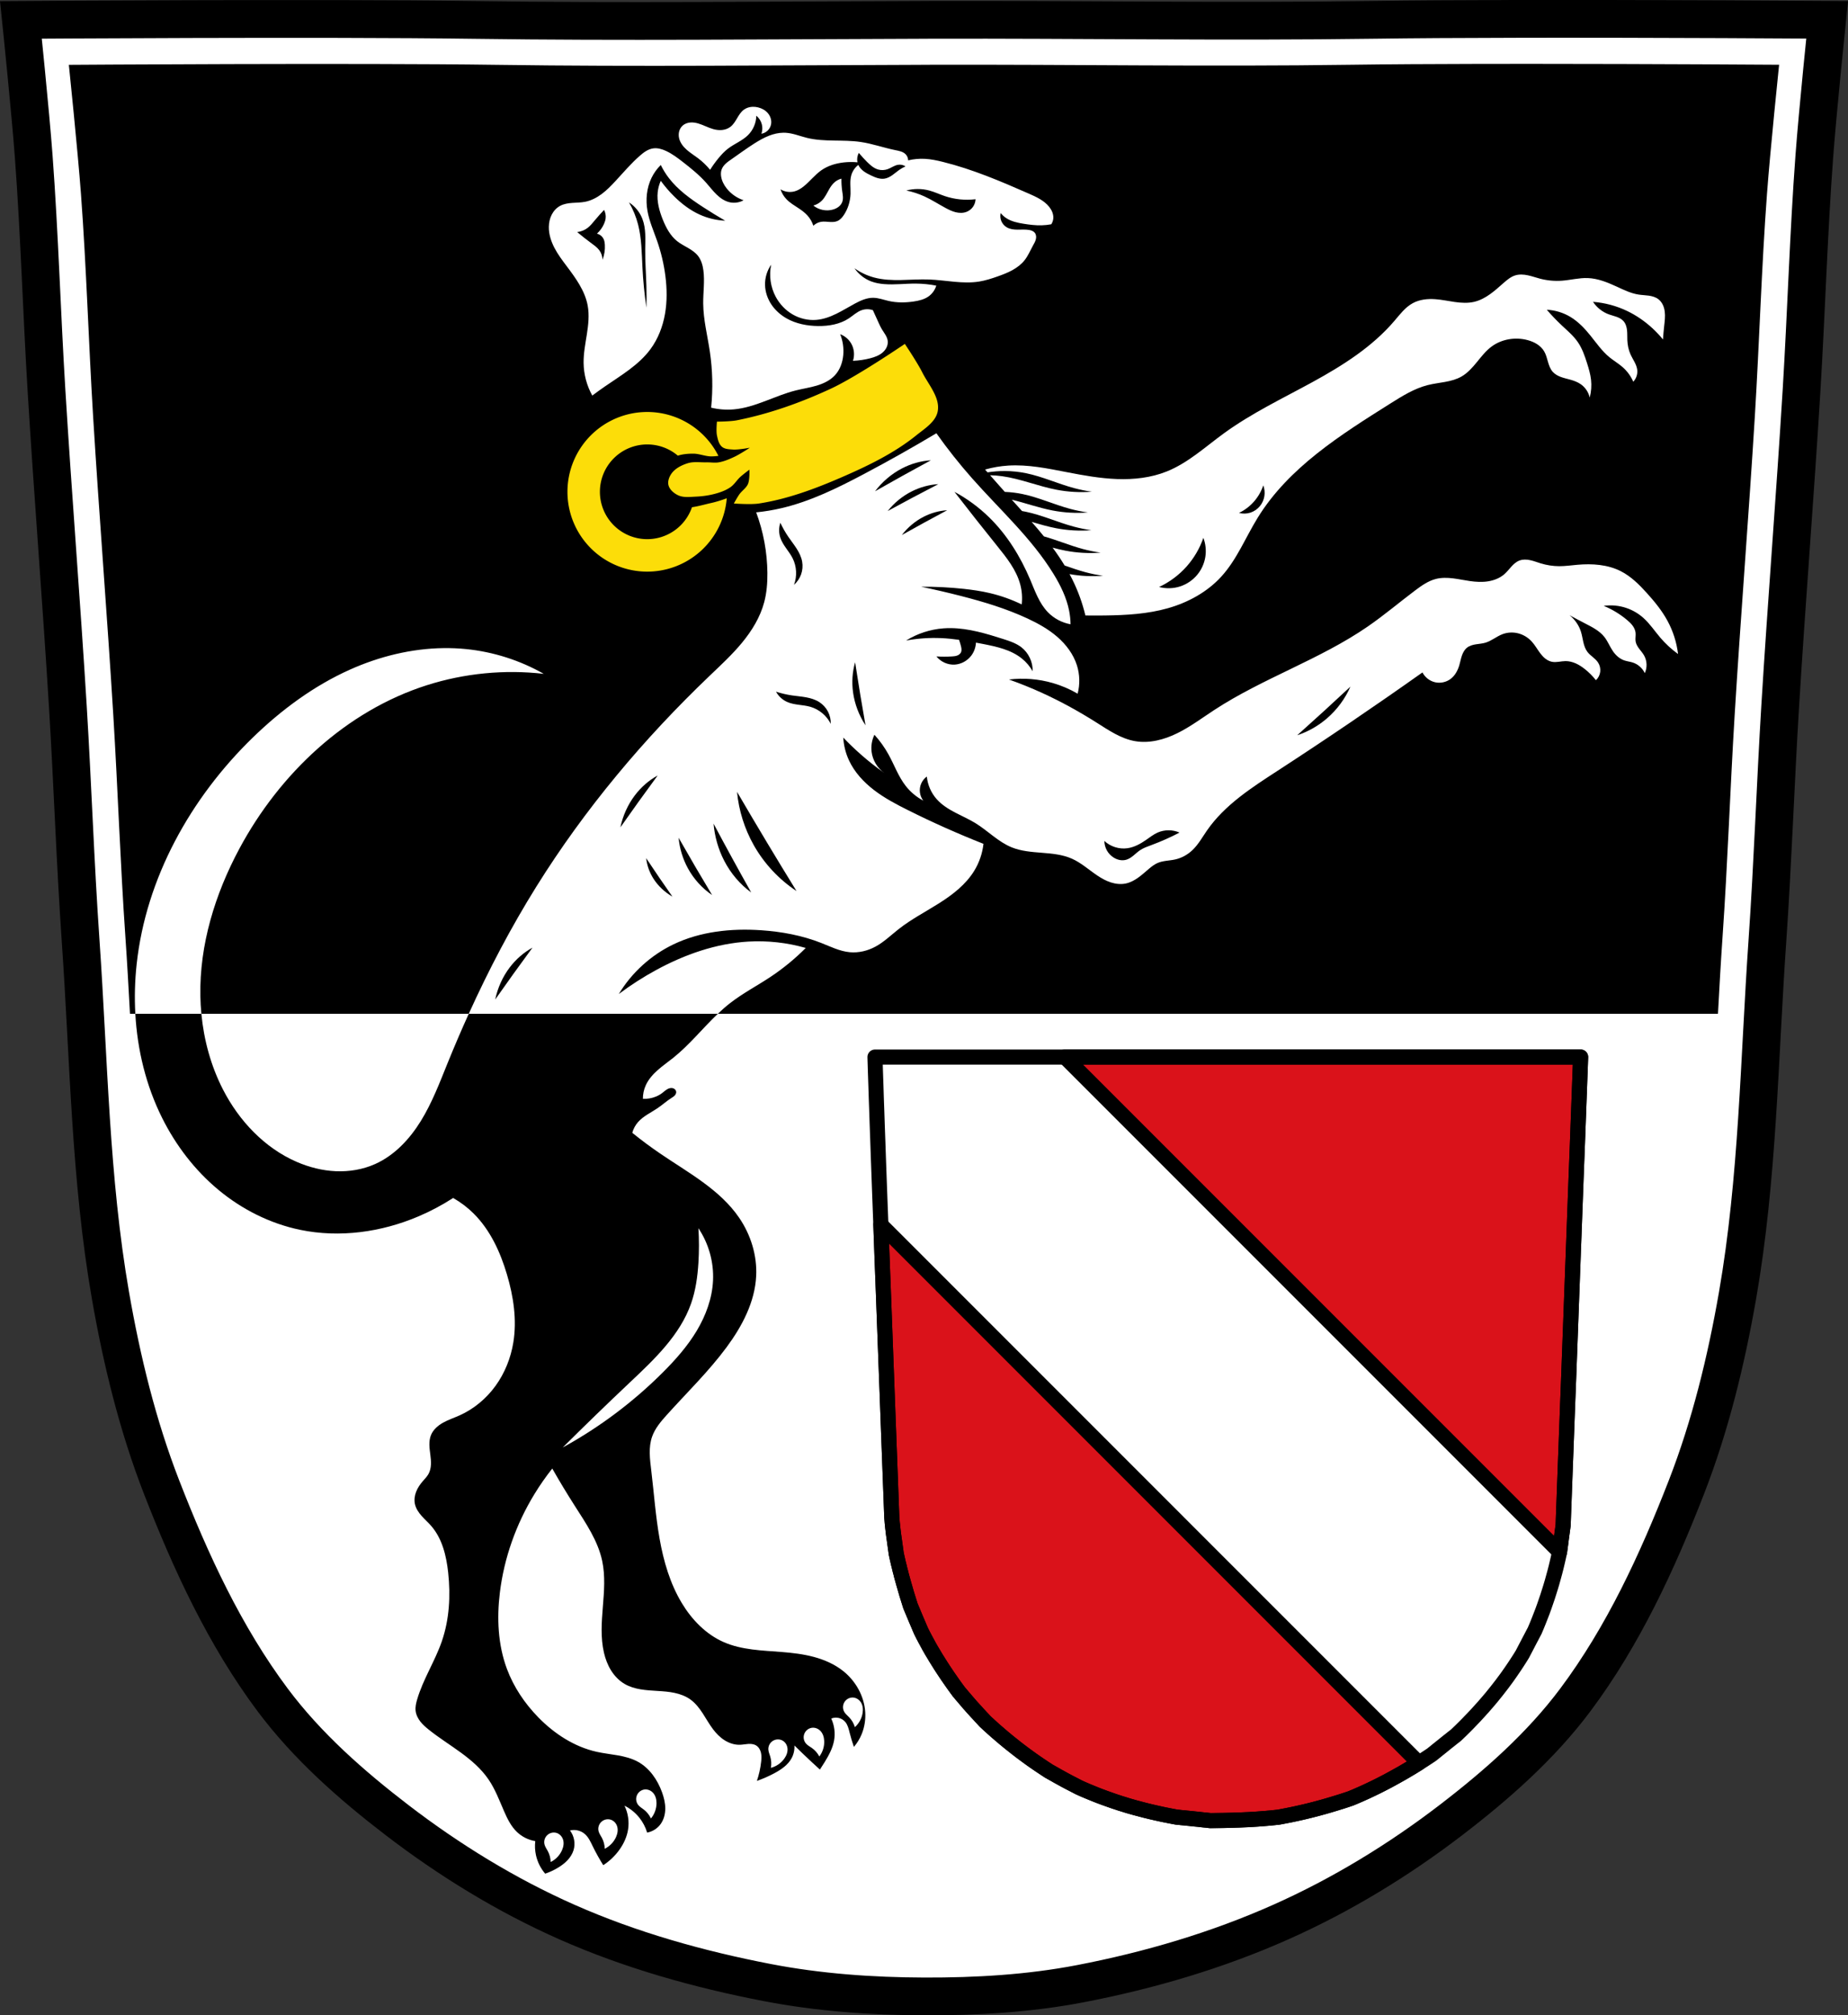
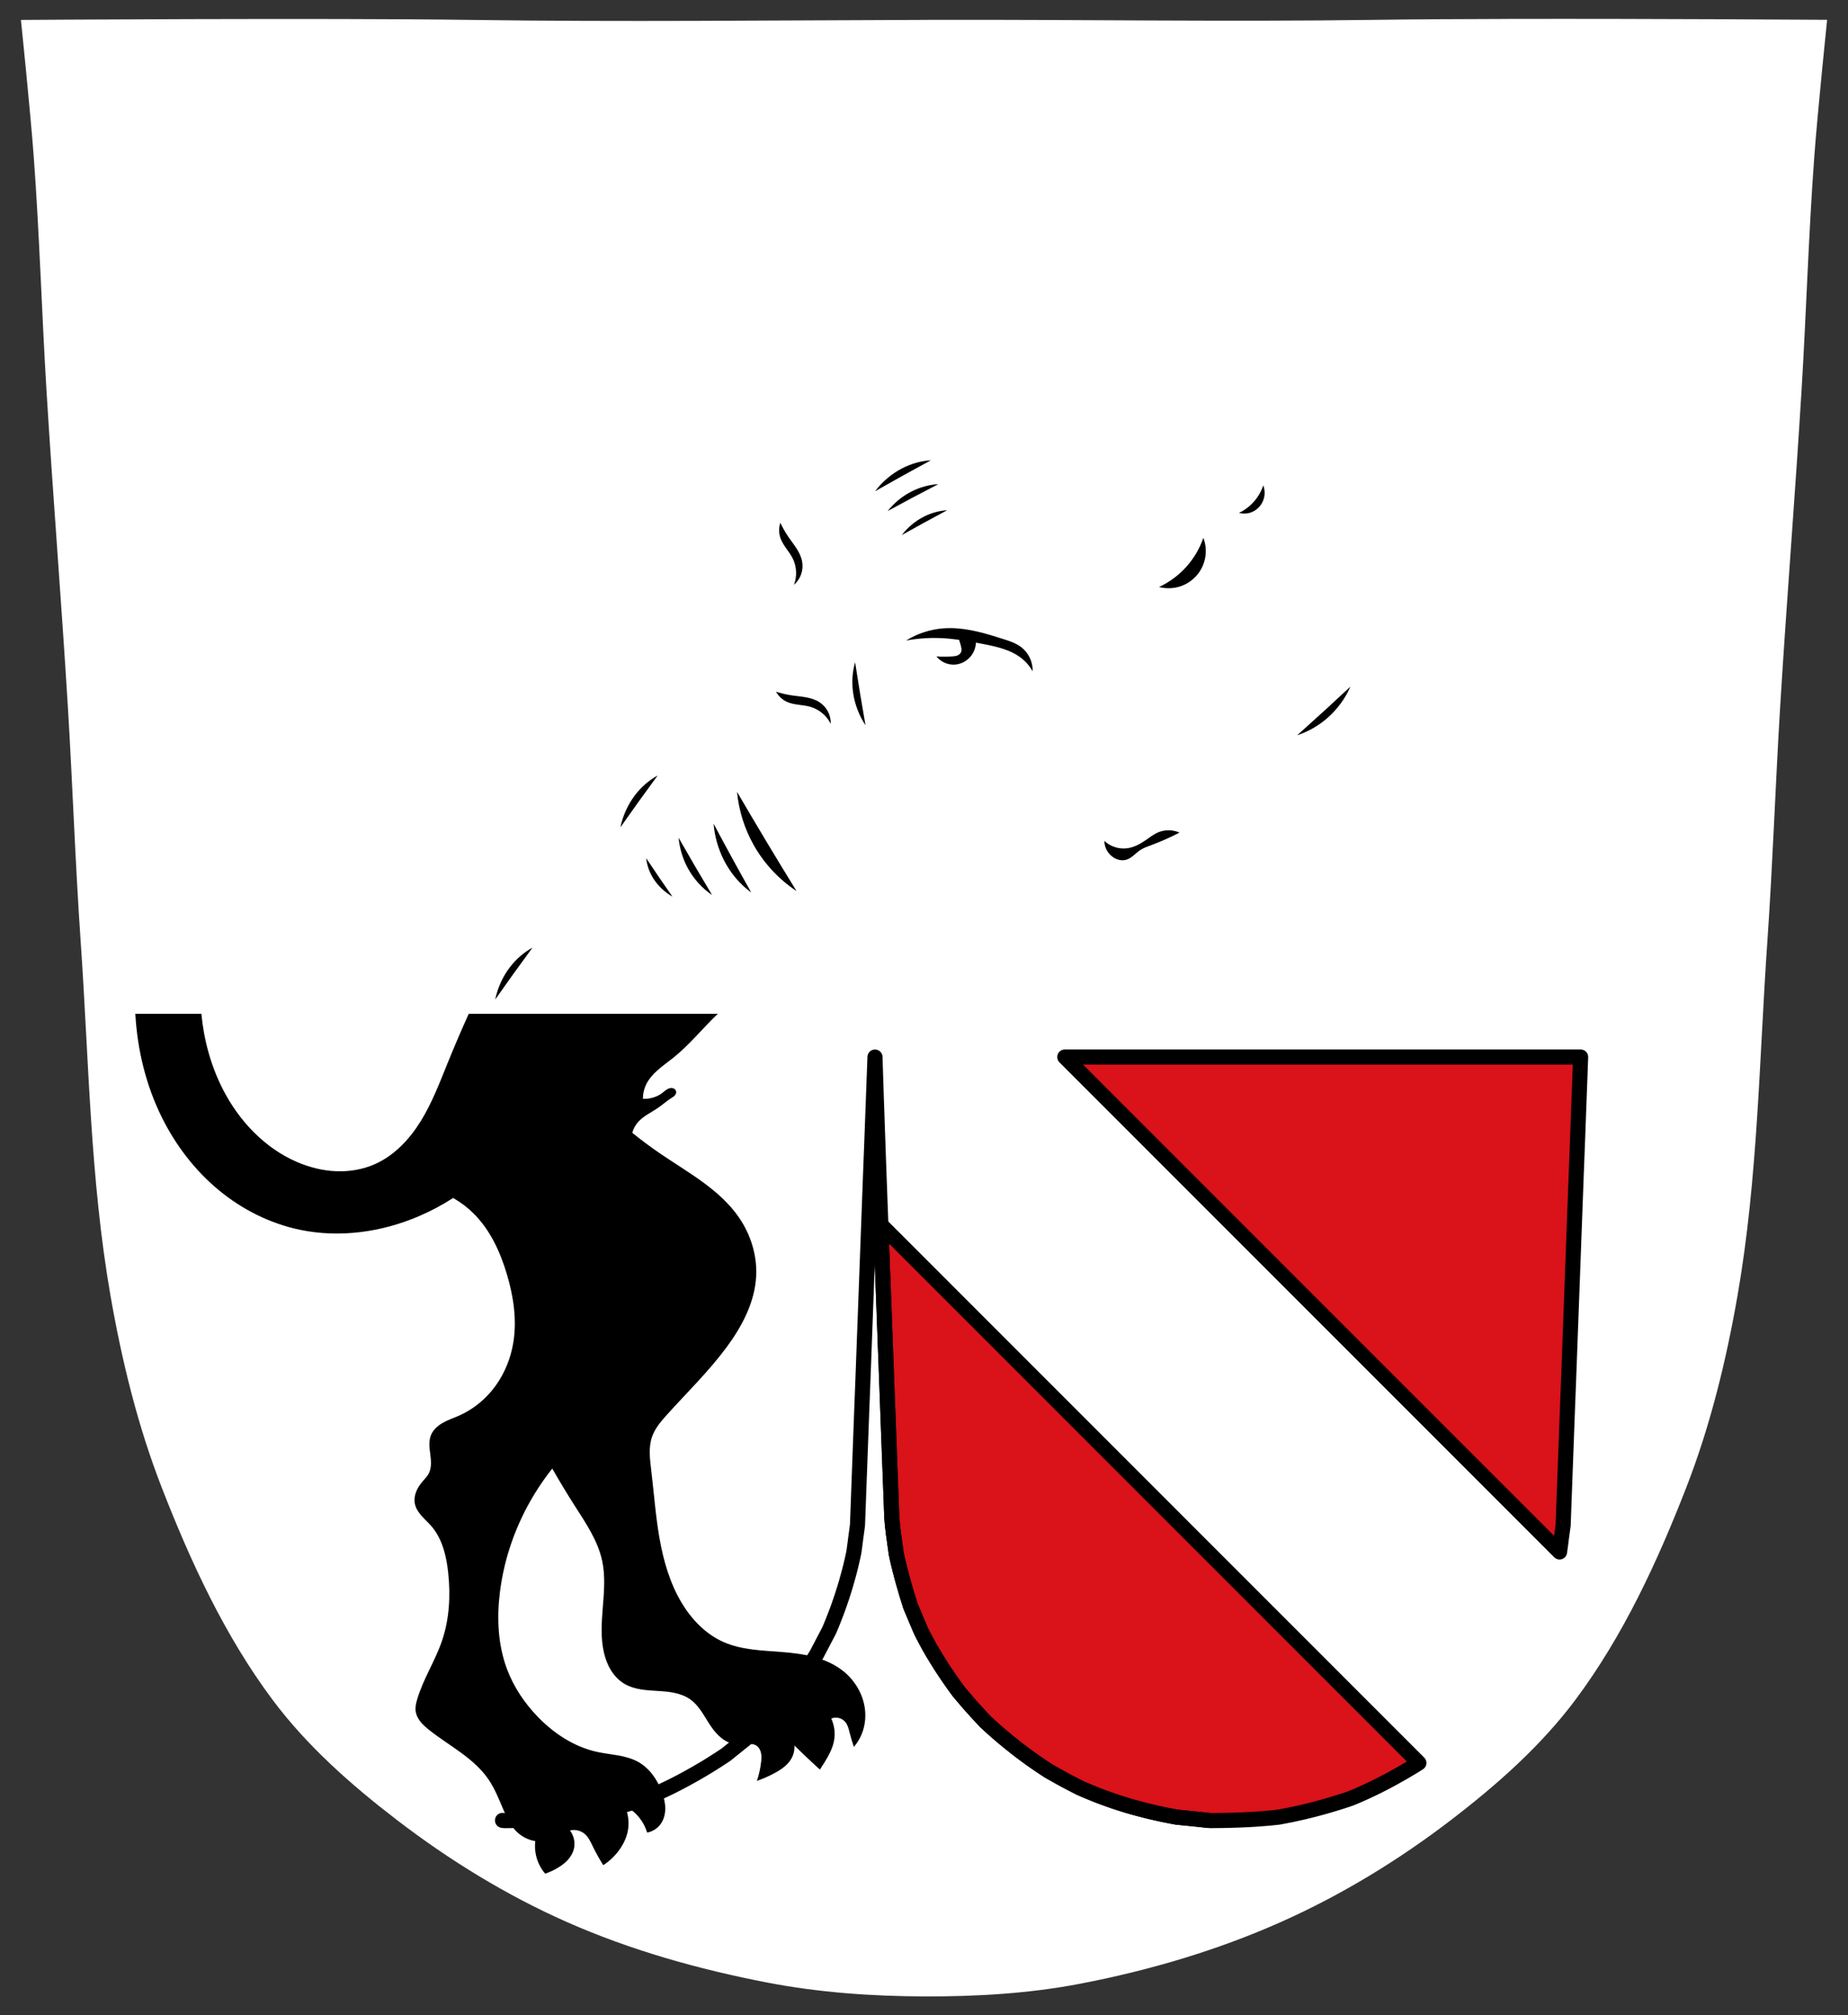
<svg xmlns="http://www.w3.org/2000/svg" xmlns:ns1="http://sodipodi.sourceforge.net/DTD/sodipodi-0.dtd" xmlns:ns2="http://www.inkscape.org/namespaces/inkscape" width="979.28" height="1067.6" viewBox="0 0 979.284 1067.603" version="1.1" id="svg1747" ns1:docname="DEU_Rückersdorf_COA.svg" ns2:version="0.92.5 (2060ec1f9f, 2020-04-08)">
  <rect x="0" y="0" width="979.284" height="1067.603" fill="#333333" stroke="none" />
  <defs id="defs1751">
    <ns2:path-effect effect="spiro" id="path-effect6876" is_visible="true" />
    <ns2:path-effect effect="spiro" id="path-effect6871" is_visible="true" />
    <ns2:path-effect effect="spiro" id="path-effect6866" is_visible="true" />
    <ns2:path-effect effect="spiro" id="path-effect6861" is_visible="true" />
    <ns2:path-effect effect="spiro" id="path-effect6856" is_visible="true" />
    <ns2:path-effect effect="spiro" id="path-effect6851" is_visible="true" />
    <ns2:path-effect effect="spiro" id="path-effect6847" is_visible="true" />
    <ns2:path-effect effect="spiro" id="path-effect6806" is_visible="true" />
    <ns2:path-effect effect="spiro" id="path-effect6597" is_visible="true" />
    <ns2:path-effect effect="spiro" id="path-effect6574" is_visible="true" />
    <ns2:path-effect effect="spiro" id="path-effect6569" is_visible="true" />
    <ns2:path-effect effect="spiro" id="path-effect6546" is_visible="true" />
    <ns2:path-effect effect="spiro" id="path-effect6541" is_visible="true" />
    <ns2:path-effect effect="spiro" id="path-effect6535" is_visible="true" />
    <ns2:path-effect effect="spiro" id="path-effect6530" is_visible="true" />
    <ns2:path-effect effect="spiro" id="path-effect6381" is_visible="true" />
    <ns2:path-effect effect="spiro" id="path-effect6376" is_visible="true" />
    <ns2:path-effect effect="spiro" id="path-effect6320" is_visible="true" />
    <ns2:path-effect effect="spiro" id="path-effect6307" is_visible="true" />
    <ns2:path-effect effect="spiro" id="path-effect6320-8" is_visible="true" />
    <ns2:path-effect effect="spiro" id="path-effect6320-2" is_visible="true" />
    <ns2:path-effect effect="spiro" id="path-effect6320-22" is_visible="true" />
    <ns2:path-effect effect="spiro" id="path-effect6320-3" is_visible="true" />
    <ns2:path-effect effect="spiro" id="path-effect6320-6" is_visible="true" />
    <ns2:path-effect effect="spiro" id="path-effect6381-4" is_visible="true" />
    <ns2:path-effect effect="spiro" id="path-effect6381-4-4" is_visible="true" />
    <ns2:path-effect effect="spiro" id="path-effect6381-4-4-7" is_visible="true" />
    <ns2:path-effect effect="spiro" id="path-effect6381-4-4-3" is_visible="true" />
    <ns2:path-effect effect="spiro" id="path-effect6381-4-4-3-0" is_visible="true" />
    <ns2:path-effect effect="spiro" id="path-effect6381-4-4-3-04" is_visible="true" />
    <ns2:path-effect effect="spiro" id="path-effect6381-4-4-3-03" is_visible="true" />
    <ns2:path-effect effect="spiro" id="path-effect6381-4-4-3-03-3" is_visible="true" />
    <ns2:path-effect effect="spiro" id="path-effect6381-4-4-3-03-3-5" is_visible="true" />
    <ns2:path-effect effect="spiro" id="path-effect6381-4-4-3-03-3-4" is_visible="true" />
    <ns2:path-effect effect="spiro" id="path-effect6546-3" is_visible="true" />
    <ns2:path-effect effect="spiro" id="path-effect6574-0" is_visible="true" />
    <ns2:path-effect effect="spiro" id="path-effect6597-3" is_visible="true" />
    <ns2:path-effect effect="spiro" id="path-effect6597-4" is_visible="true" />
    <ns2:path-effect effect="spiro" id="path-effect6597-2" is_visible="true" />
    <ns2:path-effect effect="spiro" id="path-effect6597-7" is_visible="true" />
    <ns2:path-effect effect="spiro" id="path-effect6806-6" is_visible="true" />
  </defs>
  <ns1:namedview pagecolor="#ffffff" bordercolor="#666666" borderopacity="1" objecttolerance="10" gridtolerance="10" guidetolerance="10" ns2:pageopacity="0" ns2:pageshadow="2" ns2:window-width="1920" ns2:window-height="1046" id="namedview1749" showgrid="false" ns2:zoom="0.7427891" ns2:cx="489.64488" ns2:cy="533.81457" ns2:window-x="-11" ns2:window-y="-11" ns2:window-maximized="1" ns2:current-layer="svg1747" ns2:snap-global="false" ns2:snap-midpoints="true" ns2:snap-smooth-nodes="true" />
  <path style="fill:#ffffff" ns2:connector-curvature="0" id="path1719" d="m 799.47,10.026 c -26.17,0.053 -51.02,0.198 -70.798,0.478 -79.11,1.122 -156.7,-0.214 -235.05,0 -2.653,0.007 -5.305,0.036 -7.958,0.043 -78.35,0.214 -155.94,1.122 -235.05,0 -79.11,-1.122 -239.53,0 -239.53,0 0,0 4.995,48.18 6.784,72.32 3.067,41.38 4.256,82.87 6.784,124.29 3.405,55.766 7.902,111.49 11.307,167.25 2.529,41.41 3.91,82.9 6.784,124.29 4.346,62.59 5.02,125.75 15.786,187.56 6.02,34.562 14.418,68.979 27.14,101.67 15.355,39.473 33.473,78.71 58.839,112.63 18.288,24.456 41.648,45.04 65.884,63.62 27.747,21.272 57.962,39.816 89.93,53.968 33.818,14.97 69.917,25.08 106.24,32.09 27.334,5.278 55.35,7.255 83.19,7.349 27.662,0.094 55.55,-1.52 82.71,-6.741 36.46,-7.01 72.54,-17.626 106.46,-32.746 31.934,-14.235 62.23,-32.696 89.98,-53.968 24.24,-18.58 47.595,-39.17 65.884,-63.62 25.365,-33.919 43.484,-73.16 58.839,-112.63 12.718,-32.695 21.12,-67.16 27.14,-101.72 10.762,-61.814 11.44,-124.97 15.786,-187.56 2.874,-41.39 4.256,-82.87 6.784,-124.29 3.405,-55.766 7.902,-111.44 11.307,-167.21 2.529,-41.41 3.717,-82.909 6.784,-124.29 1.79,-24.14 6.784,-72.32 6.784,-72.32 0,0 -90.24,-0.636 -168.73,-0.478" />
  <path style="fill:#000000;stroke:none;stroke-width:1px;stroke-linecap:butt;stroke-linejoin:miter;stroke-opacity:1" d="M 71.711 537.035 C 72.78 556.178 77.37 575.09 85.918 592.217 C 93.171 606.75 103.243 619.933 115.74 630.309 C 128.237 640.684 143.177 648.204 159.082 651.498 C 179.986 655.828 202.102 652.736 221.742 644.369 C 228.132 641.647 234.29 638.381 240.127 634.615 C 244.101 636.865 247.771 639.649 251.008 642.869 C 259.789 651.606 265.122 663.26 268.643 675.137 C 272.099 686.798 273.982 699.153 272.02 711.156 C 270.674 719.387 267.503 727.342 262.617 734.102 C 257.731 740.861 251.118 746.399 243.504 749.803 C 240.626 751.089 237.605 752.076 234.85 753.607 C 232.094 755.139 229.552 757.322 228.373 760.246 C 227.721 761.864 227.516 763.634 227.541 765.379 C 227.566 767.124 227.815 768.857 228.035 770.588 C 228.255 772.319 228.447 774.062 228.363 775.805 C 228.28 777.548 227.909 779.302 227.061 780.826 C 226.258 782.267 225.067 783.444 223.992 784.695 C 222.562 786.359 221.308 788.201 220.516 790.246 C 219.723 792.292 219.41 794.557 219.865 796.703 C 220.373 799.097 221.791 801.203 223.414 803.035 C 225.037 804.867 226.889 806.489 228.496 808.334 C 234.358 815.063 236.544 824.225 237.5 833.098 C 238.816 845.31 238.134 857.882 234.123 869.492 C 230.481 880.036 224.191 889.559 221.053 900.264 C 220.481 902.213 220.014 904.243 220.24 906.262 C 220.477 908.37 221.467 910.341 222.777 912.01 C 224.087 913.678 225.71 915.071 227.369 916.393 C 232.746 920.676 238.602 924.317 244.152 928.373 C 249.703 932.429 255.017 936.974 258.887 942.656 C 262.419 947.843 264.629 953.79 267.141 959.541 C 268.861 963.479 270.8 967.44 273.895 970.422 C 276.553 972.983 280.006 974.711 283.65 975.301 C 283.354 977.8 283.481 980.348 284.025 982.805 C 284.82 986.39 286.511 989.772 288.902 992.559 C 291.397 991.711 293.795 990.575 296.031 989.182 C 297.76 988.104 299.402 986.867 300.787 985.373 C 302.172 983.879 303.3 982.121 303.912 980.178 C 305.024 976.65 304.299 972.597 302.035 969.672 C 304.756 968.981 307.796 969.704 309.914 971.547 C 311.839 973.222 312.926 975.631 314.041 977.926 C 315.731 981.402 317.611 984.786 319.67 988.057 C 323.036 985.886 325.981 983.069 328.299 979.803 C 330.523 976.669 332.18 973.089 332.803 969.297 C 333.51 964.987 332.844 960.462 330.926 956.539 C 333.973 958.061 336.682 960.254 338.805 962.918 C 340.664 965.251 342.073 967.94 342.932 970.797 C 345.762 970.268 348.367 968.623 350.061 966.295 C 351.787 963.922 352.541 960.933 352.537 957.998 C 352.533 955.064 351.812 952.169 350.812 949.41 C 348.425 942.822 344.197 936.65 338.055 933.277 C 334.768 931.473 331.076 930.535 327.385 929.879 C 323.693 929.223 319.954 928.831 316.293 928.023 C 304.353 925.391 293.681 918.398 285.15 909.639 C 278.032 902.33 272.214 893.682 268.643 884.125 C 263.848 871.295 263.225 857.199 264.891 843.604 C 267.143 825.22 273.506 807.382 283.15 791.57 C 286.036 786.839 289.212 782.286 292.654 777.943 C 296.484 784.674 300.489 791.305 304.662 797.828 C 310.518 806.981 316.832 816.214 319.104 826.84 C 320.806 834.804 320.118 843.059 319.461 851.176 C 318.804 859.293 318.195 867.565 320.045 875.496 C 320.815 878.795 322.014 882.013 323.809 884.887 C 325.603 887.76 328.009 890.282 330.926 892.004 C 336.135 895.08 342.458 895.392 348.496 895.758 C 351.515 895.941 354.545 896.158 357.502 896.793 C 360.459 897.428 363.361 898.499 365.82 900.26 C 368.521 902.193 370.59 904.88 372.404 907.662 C 374.219 910.444 375.825 913.367 377.826 916.018 C 379.546 918.295 381.571 920.376 383.986 921.896 C 386.402 923.417 389.231 924.355 392.084 924.271 C 393.551 924.229 394.997 923.922 396.461 923.828 C 397.925 923.734 399.466 923.873 400.713 924.646 C 401.388 925.065 401.95 925.657 402.373 926.33 C 402.796 927.003 403.083 927.756 403.258 928.531 C 403.607 930.082 403.514 931.697 403.34 933.277 C 402.961 936.723 402.205 940.127 401.09 943.408 C 404.32 942.286 407.459 940.903 410.469 939.279 C 414.03 937.358 417.543 934.956 419.475 931.4 C 420.59 929.348 421.116 926.979 420.975 924.646 C 423.933 927.568 426.936 930.446 429.98 933.277 C 431.471 934.664 432.972 936.04 434.482 937.404 C 435.384 936.046 436.26 934.67 437.109 933.277 C 439.25 929.765 441.25 926.068 441.986 922.021 C 442.697 918.114 442.166 913.988 440.486 910.389 C 441.761 909.855 443.208 909.747 444.549 910.082 C 445.89 910.417 447.116 911.195 447.99 912.266 C 449.279 913.845 449.743 915.918 450.24 917.895 C 450.878 920.428 451.63 922.933 452.492 925.398 C 454.215 923.385 455.614 921.096 456.619 918.645 C 458.122 914.98 458.737 910.965 458.496 907.012 C 457.981 898.558 453.482 890.535 446.863 885.25 C 442.343 881.641 436.932 879.264 431.348 877.756 C 425.763 876.247 419.987 875.578 414.221 875.121 C 403.794 874.294 393.028 874.081 383.455 869.867 C 374.075 865.738 366.606 858.009 361.316 849.23 C 355.068 838.86 351.631 827.018 349.52 815.096 C 347.408 803.174 346.563 791.068 345.119 779.047 C 344.397 773.035 343.55 766.771 345.559 761.059 C 347.123 756.61 350.28 752.93 353.438 749.428 C 364.064 737.643 375.506 726.531 384.955 713.783 C 393.223 702.629 400.049 689.755 400.713 675.887 C 401.233 665.025 397.84 654.103 391.709 645.121 C 381.464 630.112 364.697 621.218 349.686 610.977 C 344.663 607.55 339.78 603.919 335.053 600.096 C 335.616 598.027 336.65 596.089 338.055 594.469 C 340.885 591.204 344.995 589.402 348.561 586.963 C 350.997 585.296 353.206 583.308 355.689 581.711 C 356.324 581.303 356.983 580.914 357.504 580.369 C 357.765 580.096 357.988 579.786 358.137 579.439 C 358.285 579.093 358.358 578.709 358.316 578.334 C 358.273 577.949 358.109 577.581 357.865 577.279 C 357.621 576.978 357.297 576.744 356.941 576.59 C 356.229 576.283 355.406 576.303 354.664 576.527 C 353.922 576.752 353.251 577.167 352.631 577.633 C 352.011 578.099 351.433 578.618 350.812 579.084 C 349.78 579.86 348.636 580.484 347.436 580.961 C 345.299 581.811 342.979 582.197 340.682 582.086 C 340.662 579.639 341.177 577.189 342.182 574.957 C 343.613 571.778 345.991 569.109 348.605 566.803 C 351.22 564.496 354.095 562.506 356.814 560.324 C 365.432 553.409 372.393 544.637 380.391 537.035 L 248.402 537.035 C 244.463 545.721 240.705 554.489 237.125 563.326 C 232.91 573.731 228.898 584.298 223 593.85 C 217.102 603.401 209.093 612.004 198.854 616.605 C 192.333 619.535 185.091 620.744 177.949 620.436 C 170.807 620.127 163.765 618.324 157.207 615.479 C 140.16 608.082 126.676 593.739 118.186 577.209 C 111.783 564.743 108.039 551 106.711 537.035 L 71.711 537.035 z " transform="matrix(1,0,0,1,0,-7.4129883e-4)" id="path6305-1-1" />
-   <path style="fill:none;stroke:#000000;stroke-width:20" ns2:connector-curvature="0" id="path1721" d="m 799.47,10.026 c -26.17,0.053 -51.02,0.198 -70.798,0.478 -79.11,1.122 -156.7,-0.214 -235.05,0 -2.653,0.007 -5.305,0.036 -7.958,0.043 -78.35,0.214 -155.94,1.122 -235.05,0 -79.11,-1.122 -239.53,0 -239.53,0 0,0 4.995,48.18 6.784,72.32 3.067,41.38 4.256,82.87 6.784,124.29 3.405,55.766 7.902,111.49 11.307,167.25 2.529,41.41 3.91,82.9 6.784,124.29 4.346,62.59 5.02,125.75 15.786,187.56 6.02,34.562 14.418,68.979 27.14,101.67 15.355,39.473 33.473,78.71 58.839,112.63 18.288,24.456 41.648,45.04 65.884,63.62 27.747,21.272 57.962,39.816 89.93,53.968 33.818,14.97 69.917,25.08 106.24,32.09 27.334,5.278 55.35,7.255 83.19,7.349 27.662,0.094 55.55,-1.52 82.71,-6.741 36.46,-7.01 72.54,-17.626 106.46,-32.746 31.934,-14.235 62.23,-32.696 89.98,-53.968 24.24,-18.58 47.595,-39.17 65.884,-63.62 25.365,-33.919 43.484,-73.16 58.839,-112.63 12.718,-32.695 21.12,-67.16 27.14,-101.72 10.762,-61.814 11.44,-124.97 15.786,-187.56 2.874,-41.39 4.256,-82.87 6.784,-124.29 3.405,-55.766 7.902,-111.44 11.307,-167.21 2.529,-41.41 3.717,-82.909 6.784,-124.29 1.79,-24.14 6.784,-72.32 6.784,-72.32 0,0 -90.24,-0.636 -168.73,-0.478 z" />
-   <path ns2:connector-curvature="0" id="path1723" d="m 811.22,33.822 c -9.45,-0.002 -18.914,0.005 -28.21,0.023 -24.775,0.05 -48.31,0.187 -67.04,0.453 -74.904,1.063 -148.38,-0.203 -222.57,0 -2.512,0.007 -5.02,0.034 -7.535,0.041 -74.19,0.203 -147.66,1.063 -222.57,0 -74.904,-1.063 -226.81,0 -226.81,0 0,0 4.729,45.617 6.424,68.48 2.904,39.18 4.03,78.47 6.424,117.69 3.224,52.804 7.481,105.57 10.705,158.37 2.394,39.21 3.703,78.49 6.424,117.69 0.935,13.468 1.685,26.965 2.414,40.467 h 841.5 c 0.731,-13.529 1.481,-27.05 2.418,-40.549 2.721,-39.19 4.03,-78.47 6.424,-117.69 3.224,-52.804 7.481,-105.52 10.705,-158.33 2.394,-39.21 3.52,-78.51 6.424,-117.69 1.695,-22.862 6.424,-68.48 6.424,-68.48 0,0 -65.42,-0.461 -131.56,-0.477" />
  <path d="m 564.26,559.946 262.18,262.18 0.225,-1.678 0.242,-1.797 0.242,-1.795 0.215,-1.77 0.242,-1.795 0.24,-1.77 0.24,-1.768 0.24,-1.77 0.576,-15.525 0.576,-15.496 0.578,-15.496 0.578,-15.5 0.602,-15.498 0.574,-15.496 0.58,-15.523 0.574,-15.496 0.578,-15.498 0.576,-15.498 0.576,-15.498 0.578,-15.498 0.602,-15.498 0.576,-15.521 0.578,-15.498 0.576,-15.498 H 814.233 790.858 767.485 744.11 720.758 697.383 674.01 650.633 627.258 603.885 580.51 564.258 Z m -97.49,88.83 0.063,1.625 0.625,17.17 0.77,20.05 0.865,23.309 1.01,26.926 1.154,30.895 1.322,35.24 0.096,1.039 0.074,0.934 0.07,0.861 0.096,0.783 0.072,0.758 0.072,0.785 0.098,0.781 0.096,0.861 0.121,0.936 0.119,1.061 0.168,1.189 0.193,1.338 0.217,1.568 0.24,1.77 0.289,2.02 0.311,2.301 0.361,1.695 0.385,1.693 0.385,1.695 0.434,1.693 0.408,1.719 0.457,1.719 0.434,1.746 0.48,1.719 0.48,1.744 0.506,1.742 0.506,1.746 0.504,1.77 0.529,1.744 0.555,1.768 0.553,1.77 0.553,1.77 0.697,1.668 0.697,1.67 0.699,1.666 0.695,1.668 0.699,1.643 0.721,1.67 0.697,1.668 0.723,1.668 1.033,2.074 1.082,2.047 1.107,2.047 1.105,2.049 1.154,2.02 1.201,1.998 1.203,2.02 1.25,1.998 1.25,1.998 1.301,1.996 1.322,1.998 1.346,1.998 1.395,1.996 1.395,1.998 1.443,1.996 1.467,1.998 2.166,2.553 1.73,2.023 1.42,1.668 1.322,1.492 1.348,1.492 1.563,1.719 1.924,2.074 2.451,2.654 1.949,1.795 1.947,1.77 1.971,1.744 1.998,1.721 2.02,1.719 2.045,1.693 2.043,1.643 2.092,1.668 2.092,1.619 2.141,1.617 2.141,1.568 2.188,1.592 2.213,1.543 2.26,1.541 2.283,1.518 2.311,1.518 2.742,1.543 2.139,1.213 1.756,0.961 1.539,0.859 1.516,0.809 1.684,0.885 2.02,1.037 2.574,1.34 1.563,0.707 1.563,0.682 1.564,0.66 1.586,0.654 1.564,0.635 1.563,0.633 1.563,0.605 1.564,0.58 1.563,0.582 1.586,0.559 1.564,0.555 1.586,0.555 1.563,0.506 1.588,0.531 1.586,0.48 1.611,0.506 1.588,0.482 1.611,0.453 1.611,0.455 1.635,0.43 3.248,0.859 3.293,0.809 3.344,0.758 3.367,0.736 3.438,0.682 3.463,0.656 1.105,0.102 1.107,0.127 1.105,0.1 1.131,0.102 1.107,0.125 1.105,0.102 1.129,0.127 1.107,0.102 1.131,0.125 1.105,0.102 1.129,0.127 1.107,0.125 1.129,0.127 1.131,0.102 1.105,0.127 0.004,0.002 1.129,0.123 2.236,-0.025 2.262,-0.025 2.236,-0.025 2.26,-0.051 2.26,-0.051 2.262,-0.076 2.262,-0.076 2.26,-0.102 2.285,-0.1 2.262,-0.127 2.281,-0.152 2.285,-0.176 2.285,-0.178 2.283,-0.201 2.287,-0.229 2.283,-0.252 2.381,-0.455 2.379,-0.457 2.361,-0.48 2.381,-0.506 2.375,-0.529 2.383,-0.557 2.379,-0.582 2.381,-0.605 2.381,-0.635 2.381,-0.656 2.383,-0.682 2.379,-0.709 2.406,-0.732 2.375,-0.734 2.406,-0.783 2.404,-0.809 2.789,-1.162 2.766,-1.215 2.744,-1.238 2.74,-1.289 2.717,-1.316 2.693,-1.363 2.693,-1.391 2.668,-1.441 2.646,-1.467 2.668,-1.49 2.623,-1.543 2.645,-1.566 2.623,-1.619 1.098,-0.695 -285.12,-285.12" id="path1725" ns2:connector-curvature="0" style="fill:#da121a;stroke:#000000;stroke-width:8;stroke-miterlimit:4;stroke-dasharray:none;stroke-linejoin:round;stroke-linecap:round" />
-   <path d="m 640.23,964.326 -1.106,-0.127 -1.13,-0.101 -1.13,-0.125 -1.106,-0.126 -1.13,-0.126 -1.106,-0.102 -1.13,-0.125 -1.107,-0.102 -1.129,-0.126 -1.106,-0.101 -1.106,-0.125 -1.131,-0.102 -1.106,-0.101 -1.107,-0.127 -1.106,-0.1 -3.463,-0.658 -3.439,-0.682 -3.367,-0.735 -3.342,-0.759 -3.294,-0.809 -3.248,-0.859 -1.635,-0.429 -1.611,-0.455 -1.611,-0.454 -1.588,-0.481 -1.611,-0.506 -1.587,-0.481 -1.587,-0.532 -1.563,-0.505 -1.587,-0.556 -1.563,-0.555 -1.587,-0.557 -1.563,-0.582 -1.563,-0.58 -1.563,-0.607 -1.563,-0.633 -1.563,-0.633 -1.587,-0.656 -1.563,-0.659 -1.563,-0.682 -1.563,-0.706 -2.573,-1.339 -2.02,-1.038 -1.683,-0.884 -1.516,-0.809 -1.539,-0.861 -1.756,-0.961 -2.14,-1.213 -2.742,-1.541 -2.309,-1.517 -2.284,-1.518 -2.26,-1.541 -2.212,-1.543 -2.188,-1.591 -2.141,-1.569 -2.14,-1.619 -2.093,-1.618 -2.092,-1.667 -2.043,-1.643 -2.044,-1.695 -2.02,-1.719 -1.996,-1.72 -1.971,-1.745 -1.948,-1.769 -1.948,-1.794 -2.453,-2.655 -1.923,-2.074 -1.563,-1.719 -1.346,-1.492 -1.324,-1.493 -1.419,-1.668 -1.731,-2.02 -2.165,-2.553 -1.467,-1.998 -1.443,-1.998 -1.395,-1.998 -1.395,-1.995 -1.346,-1.998 -1.323,-1.999 -1.299,-1.995 -1.25,-1.998 -1.251,-1.998 -1.203,-2.02 -1.202,-1.997 -1.155,-2.023 -1.106,-2.047 -1.106,-2.047 -1.083,-2.048 -1.033,-2.074 -0.721,-1.667 -0.698,-1.669 -0.721,-1.669 -0.698,-1.642 -0.697,-1.669 -0.698,-1.665 -0.698,-1.67 -0.697,-1.668 -0.554,-1.77 -0.553,-1.77 -0.554,-1.769 -0.529,-1.744 -0.505,-1.769 -0.505,-1.745 -0.506,-1.744 -0.481,-1.743 -0.481,-1.719 -0.433,-1.745 -0.457,-1.719 -0.409,-1.719 -0.433,-1.694 -0.385,-1.695 -0.385,-1.694 -0.361,-1.695 -0.312,-2.3 -0.289,-2.023 -0.241,-1.769 -0.216,-1.568 -0.193,-1.339 -0.168,-1.189 -0.12,-1.062 -0.121,-0.935 -0.096,-0.861 -0.096,-0.783 -0.072,-0.784 -0.072,-0.759 -0.096,-0.783 -0.071,-0.861 -0.073,-0.935 -0.096,-1.038 -1.323,-35.24 -1.154,-30.894 -1.01,-26.925 -0.866,-23.31 -0.768,-20.05 -0.625,-17.17 -0.554,-14.587 -0.457,-12.413 -0.384,-10.593 -0.313,-9.1 -0.289,-8.01 -0.241,-7.23 -0.241,-6.826 -0.216,-6.8 -0.241,-7.105 -0.24,-7.787 h 23.375 23.375 23.375 23.35 23.375 23.375 23.374 23.375 23.376 23.375 23.374 23.351 23.375 23.373 23.375 23.371 l -0.576,15.497 -0.578,15.497 -0.576,15.523 -0.603,15.497 -0.577,15.498 -0.576,15.497 -0.577,15.497 -0.578,15.498 -0.575,15.497 -0.579,15.523 -0.575,15.497 -0.602,15.498 -0.578,15.498 -0.577,15.497 -0.576,15.497 -0.578,15.525 -0.24,1.769 -0.24,1.769 -0.241,1.77 -0.241,1.795 -0.216,1.769 -0.241,1.795 -0.241,1.796 -0.241,1.795 -0.576,2.654 -0.603,2.629 -0.625,2.63 -0.673,2.629 -0.721,2.629 -0.721,2.604 -0.77,2.603 -0.818,2.604 -0.818,2.579 -0.888,2.604 -0.891,2.578 -0.936,2.58 -0.988,2.553 -1.01,2.578 -1.033,2.554 -1.084,2.554 -0.818,1.544 -0.818,1.567 -0.816,1.541 -0.819,1.567 -0.816,1.568 -0.818,1.567 -0.818,1.567 -0.819,1.568 -0.935,1.517 -0.964,1.517 -0.961,1.491 -0.964,1.467 -0.986,1.466 -0.985,1.441 -0.986,1.416 -1.01,1.441 -1.01,1.391 -1.034,1.39 -1.033,1.391 -1.059,1.365 -1.058,1.365 -1.057,1.339 -1.084,1.341 -1.082,1.339 -1.106,1.315 -1.108,1.313 -1.129,1.289 -1.129,1.316 -1.155,1.264 -1.154,1.289 -1.154,1.264 -1.18,1.264 -1.201,1.264 -1.203,1.239 -1.203,1.263 -1.226,1.24 -2.476,2.452 -2.55,2.452 -1.636,1.265 -1.611,1.289 -1.636,1.289 -1.611,1.315 -1.611,1.288 -1.611,1.289 -1.611,1.315 -1.611,1.289 -2.598,1.719 -2.621,1.694 -2.596,1.644 -2.623,1.618 -2.645,1.567 -2.623,1.542 -2.667,1.492 -2.647,1.466 -2.667,1.442 -2.693,1.39 -2.695,1.364 -2.717,1.316 -2.74,1.289 -2.743,1.239 -2.765,1.213 -2.79,1.162 -2.405,0.809 -2.406,0.785 -2.376,0.734 -2.406,0.733 -2.38,0.708 -2.383,0.682 -2.38,0.657 -2.381,0.633 -2.38,0.606 -2.38,0.583 -2.383,0.556 -2.376,0.53 -2.381,0.505 -2.36,0.481 -2.38,0.457 -2.38,0.455 -2.283,0.252 -2.286,0.228 -2.284,0.201 -2.285,0.177 -2.285,0.177 -2.282,0.152 -2.262,0.127 -2.284,0.1 -2.26,0.101 -2.261,0.076 -2.262,0.076 -2.259,0.052 -2.261,0.05 -2.236,0.026 -2.26,0.024 -2.238,0.026 -1.128,-0.123" id="path1727" ns2:connector-curvature="0" style="fill:none;stroke:#000000;stroke-width:8;stroke-miterlimit:4;stroke-dasharray:none;stroke-linejoin:round;stroke-linecap:round" />
-   <path ns2:connector-curvature="0" style="opacity:1;fill:#fcdd09;fill-opacity:1;fill-rule:evenodd;stroke:none;stroke-width:1;stroke-linecap:round;stroke-linejoin:round;stroke-miterlimit:4;stroke-dasharray:none;stroke-opacity:1;paint-order:fill markers stroke" d="m 479.484,182.176 c 0,0 -25.375,17.306 -39.244,23.74 -15.844,7.35 -32.532,13.307 -49.662,16.715 -3.493,0.695 -10.658,0.727 -10.658,0.727 0,0 -0.498,4.897 0,7.268 0.454,2.158 0.978,4.635 2.664,6.057 1.527,1.288 3.822,1.316 5.814,1.453 2.998,0.206 8.963,-0.969 8.963,-0.969 0,0 -5.348,3.502 -8.236,4.846 -2.64,1.228 -5.367,2.415 -8.236,2.906 -2.149,0.368 -4.361,-0.053 -6.541,0 -3.314,0.081 -6.77,-0.511 -9.932,0.484 -3.184,1.002 -6.497,2.645 -8.48,5.33 -1.292,1.749 -2.232,4.192 -1.695,6.299 0.607,2.38 2.869,4.276 5.088,5.328 2.854,1.353 6.292,0.868 9.447,0.729 3.926,-0.174 7.875,-0.779 11.629,-1.939 2.382,-0.736 4.757,-1.697 6.783,-3.148 1.996,-1.43 3.275,-3.671 5.086,-5.33 1.525,-1.397 4.846,-3.875 4.846,-3.875 0,0 0.238,5.187 -0.727,7.51 -0.924,2.225 -3.213,3.603 -4.604,5.57 -1.087,1.538 -2.906,4.846 -2.906,4.846 0,0 8.935,0.678 13.324,0 15.068,-2.329 29.615,-7.746 43.604,-13.809 13.932,-6.038 27.907,-12.76 39.731,-22.287 4.454,-3.589 10.403,-7.203 11.385,-12.838 1.269,-7.283 -4.92,-13.985 -8.236,-20.592 -2.634,-5.248 -9.205,-15.02 -9.205,-15.02 z m -136.493,36.063 a 42.289,42.289 0 0 0 -42.289,42.289 42.289,42.289 0 0 0 42.289,42.289 42.289,42.289 0 0 0 42.129,-38.854 c -2.741,0.986 -5.513,1.888 -8.352,2.516 -3.309,0.731 -6.704,1.738 -10.088,2.225 a 25.089,25.089 0 0 1 -23.69,16.914 25.089,25.089 0 0 1 -25.09,-25.09 25.089,25.089 0 0 1 25.09,-25.09 25.089,25.089 0 0 1 16.207,5.941 c 2.593,-0.835 5.4,-1.057 8.123,-1.062 3.186,-0.006 6.262,1.394 9.447,1.453 1.088,0.02 2.5,-0.105 3.939,-0.266 a 42.289,42.289 0 0 0 -37.717,-23.266 z" id="path6647-8" />
-   <path style="fill:#ffffff;stroke:none;stroke-width:1px;stroke-linecap:butt;stroke-linejoin:miter;stroke-opacity:1" d="M 398.812 56.574 C 398.482 56.586 398.152 56.615 397.824 56.662 C 396.514 56.85 395.238 57.334 394.172 58.119 C 392.616 59.264 391.585 60.968 390.602 62.631 C 389.618 64.294 388.604 66.005 387.07 67.18 C 385.816 68.14 384.27 68.684 382.699 68.852 C 381.128 69.019 379.533 68.821 378.01 68.404 C 375.256 67.651 372.736 66.198 369.994 65.402 C 368.623 65.005 367.188 64.774 365.766 64.898 C 364.343 65.022 362.931 65.518 361.846 66.445 C 360.895 67.258 360.226 68.38 359.902 69.588 C 359.579 70.796 359.594 72.087 359.887 73.303 C 360.467 75.715 362.09 77.758 363.955 79.395 C 365.82 81.032 367.949 82.336 369.928 83.834 C 372.281 85.615 374.423 87.673 376.295 89.955 C 377.633 87.824 379.106 85.779 380.703 83.834 C 382.245 81.956 383.912 80.161 385.846 78.689 C 389.222 76.12 393.358 74.57 396.377 71.588 C 399.098 68.9 400.715 65.127 400.785 61.303 C 402.234 62.481 403.284 64.141 403.725 65.955 C 404.116 67.566 404.029 69.29 403.479 70.854 C 404.754 70.639 405.959 70.018 406.873 69.104 C 407.787 68.189 408.406 66.986 408.621 65.711 C 408.961 63.691 408.263 61.567 406.949 59.996 C 405.635 58.425 403.753 57.387 401.766 56.895 C 400.802 56.656 399.804 56.539 398.812 56.574 z M 415.135 70.307 C 412.549 70.337 409.981 70.942 407.564 71.875 C 404.802 72.942 402.222 74.43 399.723 76.018 C 395.558 78.663 391.585 81.599 387.533 84.414 C 386.492 85.137 385.441 85.856 384.52 86.727 C 383.598 87.597 382.803 88.633 382.387 89.83 C 381.996 90.952 381.955 92.175 382.117 93.352 C 382.447 95.743 383.602 97.963 385.105 99.852 C 387.398 102.731 390.54 104.924 394.033 106.082 C 391.835 107.312 389.181 107.704 386.721 107.164 C 384.039 106.576 381.69 104.948 379.717 103.039 C 377.744 101.13 376.084 98.926 374.262 96.873 C 370.563 92.706 366.207 89.18 361.803 85.768 C 359.008 83.602 356.157 81.458 352.951 79.967 C 350.808 78.97 348.433 78.268 346.094 78.611 C 344.747 78.809 343.467 79.348 342.301 80.051 C 341.135 80.754 340.075 81.621 339.051 82.518 C 334.347 86.634 330.301 91.434 326.051 96.018 C 323.822 98.421 321.522 100.78 318.895 102.74 C 316.268 104.701 313.287 106.261 310.07 106.895 C 307.856 107.331 305.582 107.319 303.33 107.479 C 301.078 107.638 298.784 107.985 296.799 109.061 C 294.862 110.109 293.317 111.819 292.324 113.785 C 291.331 115.751 290.874 117.964 290.84 120.166 C 290.78 124.059 292.02 127.881 293.822 131.332 C 295.625 134.783 297.981 137.91 300.32 141.021 C 305.098 147.377 309.988 154.056 311.424 161.877 C 312.343 166.882 311.774 172.034 310.988 177.062 C 310.202 182.091 309.199 187.122 309.258 192.211 C 309.327 198.251 310.924 204.269 313.861 209.547 C 316.083 207.873 318.341 206.246 320.633 204.67 C 329.242 198.749 338.554 193.32 344.738 184.898 C 348.733 179.458 351.213 172.988 352.385 166.34 C 353.556 159.692 353.452 152.863 352.594 146.168 C 351.791 139.901 350.33 133.719 348.26 127.75 C 346.423 122.456 344.096 117.286 343.113 111.77 C 342.058 105.851 342.642 99.566 345.281 94.164 C 346.508 91.653 348.164 89.352 350.156 87.393 C 351.341 89.829 352.773 92.145 354.422 94.295 C 359.259 100.602 365.836 105.329 372.498 109.664 C 376.365 112.18 380.294 114.599 384.283 116.916 C 379.617 116.707 374.993 115.598 370.74 113.666 C 365.663 111.36 361.164 107.914 357.199 103.992 C 354.634 101.455 352.276 98.709 350.156 95.789 C 349.306 97.673 348.755 99.693 348.531 101.748 C 347.989 106.728 349.368 111.727 351.24 116.373 C 352.963 120.648 355.219 124.878 358.824 127.75 C 360.607 129.17 362.655 130.206 364.625 131.354 C 366.595 132.501 368.533 133.801 369.928 135.604 C 371.6 137.764 372.369 140.497 372.732 143.205 C 373.512 149.023 372.582 154.923 372.637 160.793 C 372.717 169.37 374.897 177.77 376.158 186.254 C 377.618 196.073 377.847 206.073 376.84 215.949 C 380.769 216.91 384.859 217.22 388.889 216.859 C 400.297 215.839 410.55 209.624 421.66 206.838 C 425.341 205.915 429.115 205.369 432.752 204.285 C 436.389 203.202 439.958 201.516 442.516 198.713 C 445.127 195.852 446.492 192.005 446.85 188.148 C 447.198 184.388 446.636 180.548 445.225 177.045 C 447.739 177.977 449.896 179.838 451.184 182.189 C 452.661 184.889 452.963 188.208 451.996 191.129 C 455.103 191.019 458.198 190.563 461.205 189.773 C 463.504 189.17 465.806 188.341 467.623 186.809 C 468.532 186.043 469.306 185.105 469.814 184.031 C 470.323 182.957 470.56 181.744 470.414 180.564 C 470.277 179.452 469.81 178.406 469.246 177.438 C 468.682 176.469 468.016 175.563 467.434 174.605 C 466.594 173.225 465.932 171.747 465.268 170.273 C 464.371 168.284 463.468 166.298 462.559 164.314 C 460.648 163.644 458.51 163.644 456.6 164.314 C 454.061 165.205 452.073 167.164 449.83 168.648 C 445.103 171.776 439.246 172.767 433.578 172.711 C 427.757 172.653 421.845 171.527 416.785 168.648 C 413.611 166.843 410.806 164.352 408.777 161.316 C 406.748 158.28 405.514 154.693 405.41 151.043 C 405.301 147.209 406.459 143.35 408.66 140.209 C 407.432 145.946 408.313 152.108 411.098 157.271 C 413.159 161.092 416.249 164.369 420.002 166.551 C 423.755 168.732 428.166 169.799 432.494 169.461 C 436.237 169.168 439.835 167.858 443.207 166.209 C 446.579 164.56 449.771 162.566 453.08 160.793 C 456.094 159.178 459.34 157.713 462.76 157.752 C 465.556 157.784 468.228 158.819 470.955 159.439 C 475.295 160.426 479.824 160.361 484.227 159.709 C 486.993 159.299 489.806 158.626 492.082 157.002 C 494.014 155.624 495.467 153.587 496.145 151.312 C 492.577 150.617 488.945 150.255 485.311 150.23 C 479.709 150.192 474.101 150.953 468.518 150.5 C 466.25 150.316 463.986 149.929 461.85 149.146 C 458.204 147.811 454.996 145.311 452.809 142.104 C 455.915 144.321 459.418 145.982 463.102 146.98 C 472.551 149.543 482.569 147.696 492.354 148.062 C 501.226 148.395 510.131 150.559 518.896 149.146 C 522.231 148.609 525.461 147.562 528.646 146.438 C 531.319 145.493 533.982 144.487 536.465 143.119 C 538.948 141.751 541.258 140.006 543.002 137.771 C 544.796 135.473 545.932 132.743 547.336 130.188 C 547.92 129.125 548.559 128.073 548.875 126.902 C 549.033 126.317 549.107 125.705 549.045 125.102 C 548.982 124.498 548.778 123.904 548.418 123.416 C 548.049 122.916 547.527 122.541 546.961 122.285 C 546.394 122.029 545.782 121.886 545.168 121.791 C 543.216 121.49 541.227 121.664 539.252 121.654 C 537.277 121.645 535.229 121.428 533.521 120.436 C 532.248 119.695 531.223 118.536 530.643 117.182 C 530.062 115.827 529.929 114.285 530.271 112.852 C 531.114 113.904 532.125 114.822 533.252 115.561 C 535.971 117.342 539.251 118.023 542.461 118.541 C 545.597 119.047 548.764 119.433 551.939 119.354 C 553.666 119.31 555.389 119.128 557.086 118.811 C 557.723 117.847 558.102 116.714 558.17 115.561 C 558.298 113.403 557.347 111.293 556.002 109.602 C 553.293 106.195 549.153 104.312 545.168 102.561 C 530.348 96.047 515.379 89.662 499.666 85.768 C 496.549 84.995 493.392 84.32 490.186 84.143 C 487.188 83.977 484.167 84.252 481.248 84.955 C 481.238 83.752 480.74 82.559 479.893 81.705 C 479.197 81.004 478.294 80.539 477.357 80.225 C 476.421 79.91 475.445 79.734 474.477 79.537 C 468.293 78.282 462.302 76.121 456.059 75.205 C 446.635 73.823 436.866 75.316 427.619 73.037 C 423.826 72.102 420.145 70.537 416.244 70.328 C 415.875 70.308 415.504 70.302 415.135 70.307 z M 455.115 81.008 C 456.505 82.684 457.974 84.294 459.518 85.83 C 461.213 87.517 463.086 89.167 465.389 89.814 C 467.031 90.276 468.816 90.184 470.42 89.604 C 471.351 89.267 472.214 88.773 473.096 88.322 C 473.977 87.872 474.894 87.457 475.871 87.297 C 477.241 87.072 478.69 87.379 479.854 88.137 C 478.677 88.654 477.553 89.287 476.5 90.023 C 475.254 90.895 474.112 91.909 472.867 92.783 C 471.623 93.657 470.245 94.4 468.742 94.635 C 467.517 94.827 466.258 94.671 465.064 94.336 C 463.871 94 462.736 93.49 461.615 92.959 C 460.287 92.33 458.965 91.664 457.781 90.793 C 456.597 89.922 455.548 88.83 454.906 87.508 C 454.881 87.456 454.866 87.4 454.842 87.348 C 453.086 88.707 451.755 90.615 451.133 92.748 C 450.209 95.917 450.813 99.303 450.713 102.602 C 450.591 106.608 449.384 110.594 447.148 113.922 C 446.282 115.212 445.216 116.441 443.795 117.068 C 442.472 117.652 440.97 117.659 439.527 117.561 C 438.084 117.462 436.629 117.269 435.199 117.486 C 433.629 117.725 432.139 118.471 431.006 119.584 C 430.359 117.572 429.279 115.7 427.861 114.133 C 426.525 112.656 424.909 111.461 423.25 110.359 C 420.997 108.863 418.615 107.495 416.75 105.537 C 415.333 104.05 414.251 102.245 413.605 100.295 C 415.831 101.666 418.637 102.056 421.152 101.344 C 422.848 100.864 424.381 99.918 425.766 98.828 C 429.112 96.194 431.716 92.684 435.199 90.232 C 438.688 87.777 442.908 86.508 447.148 86.039 C 449.551 85.773 451.98 85.757 454.387 85.98 C 454.024 84.307 454.269 82.499 455.115 81.008 z M 445.891 94.635 C 444.67 94.947 443.519 95.524 442.537 96.312 C 441.331 97.281 440.397 98.55 439.602 99.877 C 438.323 102.012 437.342 104.37 435.619 106.166 C 434.367 107.471 432.753 108.424 431.006 108.891 C 433.882 111.23 437.934 112.042 441.488 110.988 C 442.525 110.681 443.524 110.221 444.377 109.557 C 445.23 108.893 445.934 108.017 446.311 107.004 C 446.643 106.109 446.716 105.137 446.666 104.184 C 446.616 103.231 446.447 102.288 446.311 101.344 C 445.991 99.124 445.85 96.877 445.891 94.635 z M 486.352 100.131 C 488.401 100.131 490.451 100.395 492.432 100.924 C 495.23 101.671 497.866 102.928 500.609 103.859 C 505.842 105.636 511.477 106.215 516.961 105.537 C 516.907 106.995 516.414 108.434 515.562 109.619 C 514.711 110.804 513.504 111.731 512.139 112.246 C 510.318 112.934 508.281 112.882 506.393 112.412 C 504.504 111.942 502.74 111.073 501.027 110.148 C 497.311 108.142 493.753 105.835 489.916 104.07 C 486.837 102.654 483.595 101.595 480.273 100.924 C 482.254 100.395 484.302 100.131 486.352 100.131 z M 333.311 107.215 C 336.534 109.301 339.07 112.432 340.439 116.02 C 342.379 121.101 341.956 126.724 341.906 132.162 C 341.847 138.595 342.348 145.019 342.535 151.449 C 342.647 155.292 342.647 159.138 342.535 162.98 C 341.507 155.89 340.808 148.751 340.439 141.596 C 340.049 134.005 340.02 126.318 338.133 118.955 C 337.079 114.844 335.451 110.88 333.311 107.215 z M 320.104 111.197 C 320.813 112.537 321.109 114.093 320.941 115.6 C 320.829 116.615 320.512 117.599 320.104 118.535 C 319.235 120.523 317.94 122.321 316.33 123.775 C 317.879 124.148 319.232 125.262 319.895 126.711 C 320.313 127.626 320.461 128.642 320.523 129.646 C 320.691 132.351 320.258 135.092 319.266 137.613 C 319.254 135.816 318.657 134.027 317.588 132.582 C 316.524 131.144 315.045 130.08 313.605 129.018 C 310.962 127.066 308.374 125.038 305.848 122.938 C 307.9 122.714 309.884 121.905 311.508 120.631 C 312.872 119.56 313.964 118.19 315.072 116.857 C 316.687 114.916 318.365 113.028 320.104 111.197 z M 806.229 145.434 C 805.094 145.423 803.967 145.556 802.885 145.898 C 800.617 146.615 798.729 148.182 796.938 149.746 C 794.561 151.821 792.23 153.961 789.664 155.797 C 787.098 157.633 784.269 159.171 781.197 159.891 C 777.821 160.682 774.289 160.458 770.855 159.971 C 767.422 159.484 764.02 158.739 760.561 158.492 C 756.49 158.202 752.254 158.646 748.666 160.59 C 744.653 162.764 741.837 166.564 738.873 170.035 C 727.116 183.801 711.485 193.654 695.607 202.35 C 679.73 211.045 663.267 218.853 648.627 229.5 C 638.735 236.694 629.553 245.248 618.195 249.787 C 609.902 253.101 600.82 254.089 591.895 253.764 C 582.969 253.439 574.144 251.84 565.377 250.137 C 555.096 248.139 544.696 245.979 534.244 246.639 C 530.104 246.9 525.993 247.606 522.002 248.738 C 522.437 249.238 522.877 249.732 523.312 250.23 C 526.383 249.747 529.491 249.502 532.6 249.521 C 536.36 249.545 540.12 249.934 543.803 250.695 C 552.464 252.486 560.589 256.254 569.129 258.557 C 572.229 259.393 575.381 260.033 578.561 260.477 C 572.321 260.962 566.017 260.61 559.871 259.43 C 550.143 257.562 540.86 253.645 531.051 252.268 C 528.93 251.97 526.791 251.809 524.65 251.754 C 527.24 254.708 529.846 257.649 532.467 260.576 C 535.576 260.701 538.676 261.063 541.723 261.693 C 550.384 263.484 558.509 267.25 567.049 269.553 C 570.149 270.389 573.301 271.031 576.48 271.475 C 570.241 271.96 563.937 271.606 557.791 270.426 C 550.467 269.019 543.392 266.467 536.158 264.697 C 537.967 266.699 539.78 268.704 541.59 270.715 C 542.257 270.828 542.921 270.953 543.584 271.09 C 552.245 272.881 560.371 276.648 568.91 278.951 C 572.01 279.787 575.162 280.428 578.342 280.871 C 572.103 281.357 565.8 281.004 559.654 279.824 C 555.276 278.983 550.988 277.731 546.701 276.48 C 548.905 279.003 551.084 281.546 553.184 284.145 C 560.123 286.104 566.826 288.947 573.801 290.828 C 576.901 291.664 580.053 292.305 583.232 292.748 C 576.993 293.234 570.691 292.881 564.545 291.701 C 562.276 291.265 560.032 290.709 557.799 290.109 C 560.059 293.171 562.19 296.316 564.16 299.562 C 567.774 300.826 571.39 302.092 575.082 303.088 C 578.182 303.924 581.334 304.567 584.514 305.01 C 578.597 305.47 572.625 305.167 566.781 304.129 C 567.257 305.013 567.726 305.902 568.174 306.803 C 571.22 312.925 573.572 319.392 575.17 326.041 C 578.668 326.088 582.166 326.088 585.664 326.041 C 596.847 325.892 608.136 325.249 618.895 322.193 C 629.592 319.155 639.738 313.626 647.227 305.404 C 655.46 296.365 660.053 284.681 666.467 274.271 C 682.84 247.699 710.355 230.377 736.773 213.758 C 743.069 209.797 749.496 205.765 756.713 203.965 C 759.705 203.219 762.78 202.871 765.812 202.312 C 768.845 201.754 771.883 200.964 774.551 199.418 C 777.775 197.549 780.286 194.68 782.646 191.795 C 785.007 188.91 787.317 185.919 790.293 183.676 C 795.682 179.614 803.017 178.417 809.531 180.178 C 811.277 180.649 812.977 181.324 814.498 182.301 C 816.019 183.278 817.359 184.567 818.275 186.125 C 819.276 187.826 819.742 189.778 820.289 191.674 C 820.837 193.57 821.509 195.496 822.822 196.969 C 823.986 198.274 825.579 199.131 827.223 199.729 C 828.867 200.326 830.585 200.688 832.268 201.166 C 834.194 201.714 836.1 202.428 837.736 203.582 C 840.089 205.241 841.789 207.799 842.41 210.609 C 843.227 207.541 843.467 204.321 843.111 201.166 C 842.775 198.182 841.915 195.285 841.012 192.422 C 839.781 188.523 838.433 184.596 836.115 181.229 C 833.819 177.893 830.676 175.251 827.721 172.482 C 824.891 169.831 822.202 167.028 819.674 164.088 C 824.104 164.299 828.477 165.634 832.268 167.936 C 836.379 170.431 839.74 173.989 842.762 177.73 C 845.987 181.724 848.93 186.024 852.904 189.273 C 855.162 191.119 857.713 192.591 859.9 194.52 C 862.299 196.634 864.225 199.282 865.498 202.215 C 867.074 200.56 867.864 198.189 867.596 195.92 C 867.423 194.459 866.841 193.077 866.164 191.771 C 865.487 190.466 864.709 189.211 864.098 187.873 C 862.998 185.465 862.463 182.822 862.35 180.178 C 862.274 178.411 862.382 176.636 862.184 174.879 C 861.985 173.122 861.442 171.341 860.25 170.035 C 859.288 168.982 857.975 168.313 856.633 167.83 C 855.291 167.347 853.894 167.027 852.555 166.537 C 849.145 165.29 846.157 162.923 844.16 159.891 C 850.456 160.381 856.659 162.05 862.35 164.787 C 867.205 167.123 871.681 170.228 875.641 173.883 C 877.642 175.731 879.515 177.718 881.238 179.828 C 881.399 177.439 881.612 175.054 881.875 172.674 C 882.154 170.152 882.489 167.604 882.174 165.086 C 882.016 163.827 881.694 162.583 881.141 161.441 C 880.587 160.3 879.797 159.263 878.789 158.492 C 877.343 157.387 875.526 156.877 873.725 156.617 C 871.923 156.357 870.093 156.323 868.295 156.043 C 864.235 155.412 860.484 153.565 856.752 151.846 C 851.86 149.592 846.744 147.491 841.361 147.299 C 836.788 147.135 832.285 148.361 827.721 148.697 C 823.85 148.982 819.933 148.622 816.176 147.648 C 813.979 147.079 811.838 146.301 809.617 145.832 C 808.507 145.598 807.363 145.444 806.229 145.434 z M 496.203 229.518 C 483.573 237.06 470.747 244.276 457.744 251.156 C 443.827 258.52 429.547 265.558 414.221 269.166 C 409.774 270.213 405.258 270.966 400.713 271.418 C 404.535 281.658 406.555 292.567 406.652 303.496 C 406.699 308.711 406.305 313.962 404.965 319.002 C 402.851 326.95 398.44 334.132 393.205 340.475 C 387.97 346.817 381.899 352.406 375.951 358.086 C 341.064 391.406 309.806 428.653 284.275 469.586 C 270.788 491.211 258.931 513.819 248.402 537.035 L 380.391 537.035 C 382.454 535.074 384.583 533.186 386.832 531.434 C 393.539 526.206 401.133 522.251 408.219 517.551 C 414.969 513.073 421.265 507.911 426.979 502.168 C 417.134 499.347 406.81 498.2 396.586 498.791 C 379.465 499.781 362.879 505.61 347.811 513.799 C 340.885 517.562 334.232 521.83 327.924 526.557 C 334.747 515.259 344.919 506.01 356.814 500.291 C 371.131 493.407 387.49 491.714 403.34 492.787 C 414.225 493.524 425.085 495.533 435.232 499.541 C 440.144 501.481 444.984 503.91 450.24 504.418 C 454.983 504.876 459.819 503.7 464.002 501.418 C 468.527 498.949 472.258 495.281 476.316 492.104 C 482.998 486.872 490.592 482.955 497.76 478.412 C 504.927 473.869 511.849 468.509 516.277 461.27 C 518.919 456.95 520.597 452.044 521.154 447.012 C 507.583 441.655 494.244 435.705 481.191 429.186 C 474.955 426.071 468.751 422.804 463.213 418.57 C 457.675 414.337 452.792 409.065 449.865 402.738 C 448.123 398.972 447.098 394.876 446.863 390.732 C 449.855 393.87 452.987 396.875 456.244 399.736 C 460.193 403.206 464.328 406.464 468.625 409.492 C 464.936 406.905 462.418 402.709 461.871 398.236 C 461.497 395.174 462.026 392.006 463.373 389.23 C 466.27 392.426 468.794 395.959 470.877 399.736 C 473.909 405.235 476.034 411.283 479.881 416.246 C 482.402 419.498 485.624 422.203 489.262 424.125 C 488.298 422.866 487.677 421.348 487.48 419.775 C 487.284 418.202 487.513 416.579 488.137 415.121 C 488.775 413.631 489.824 412.319 491.139 411.369 C 491.568 415.79 493.435 420.059 496.391 423.375 C 499.096 426.41 502.617 428.599 506.221 430.482 C 509.824 432.366 513.569 433.992 517.027 436.131 C 523.565 440.173 529.033 446.015 536.162 448.889 C 541.202 450.921 546.725 451.323 552.143 451.75 C 557.56 452.177 563.091 452.681 568.055 454.893 C 572.964 457.079 577.001 460.793 581.465 463.785 C 583.697 465.281 586.065 466.61 588.621 467.438 C 591.177 468.265 593.94 468.574 596.57 468.023 C 598.992 467.517 601.216 466.306 603.225 464.861 C 605.233 463.416 607.053 461.732 608.951 460.145 C 610.34 458.983 611.793 457.86 613.455 457.143 C 616.391 455.876 619.716 455.977 622.834 455.268 C 626.202 454.501 629.33 452.763 631.84 450.389 C 634.996 447.403 637.121 443.524 639.592 439.951 C 648.91 426.472 663.122 417.335 676.863 408.408 C 702.848 391.527 728.495 374.124 753.781 356.213 C 755.111 358.819 757.638 360.782 760.492 361.424 C 763.346 362.066 766.472 361.375 768.789 359.59 C 771.052 357.846 772.473 355.198 773.291 352.461 C 773.79 350.793 774.089 349.07 774.645 347.42 C 775.2 345.77 776.05 344.159 777.418 343.082 C 778.755 342.03 780.466 341.578 782.146 341.312 C 783.827 341.047 785.543 340.94 787.174 340.455 C 790.397 339.496 793.036 337.148 796.18 335.953 C 798.796 334.958 801.719 334.807 804.436 335.484 C 807.152 336.162 809.651 337.66 811.562 339.705 C 813.357 341.625 814.616 343.974 816.201 346.07 C 816.994 347.118 817.874 348.11 818.912 348.916 C 819.95 349.722 821.152 350.341 822.443 350.586 C 823.616 350.809 824.825 350.72 826.01 350.572 C 827.195 350.425 828.378 350.221 829.572 350.211 C 831.431 350.196 833.274 350.659 834.975 351.41 C 836.675 352.161 838.239 353.193 839.703 354.338 C 841.938 356.085 843.958 358.105 845.705 360.34 C 846.955 359.172 847.777 357.554 847.98 355.855 C 848.184 354.157 847.77 352.392 846.832 350.961 C 846.102 349.848 845.086 348.957 844.068 348.1 C 843.051 347.242 842.009 346.391 841.203 345.332 C 840.081 343.857 839.477 342.055 839.053 340.25 C 838.628 338.445 838.364 336.6 837.826 334.826 C 836.763 331.315 834.575 328.179 831.721 325.879 C 834.491 327.391 837.273 328.88 840.078 330.324 C 843.78 332.23 847.638 334.178 850.209 337.453 C 852.012 339.75 853.056 342.551 854.711 344.957 C 856.197 347.118 858.235 348.975 860.713 349.834 C 862.175 350.341 863.743 350.488 865.217 350.961 C 867.995 351.851 870.366 353.942 871.596 356.588 C 872.975 353.643 872.829 350.034 871.219 347.209 C 870.489 345.929 869.494 344.826 868.611 343.646 C 867.729 342.467 866.938 341.161 866.717 339.705 C 866.491 338.219 866.878 336.696 866.717 335.201 C 866.568 333.822 865.953 332.523 865.129 331.406 C 864.305 330.29 863.276 329.341 862.215 328.447 C 858.508 325.327 854.314 322.786 849.832 320.943 C 853.849 320.377 857.998 320.768 861.84 322.07 C 865.153 323.194 868.234 324.992 870.844 327.322 C 874.288 330.398 876.85 334.317 879.85 337.828 C 882.616 341.066 885.771 343.969 889.227 346.457 C 888.49 340.294 886.57 334.276 883.602 328.824 C 880.688 323.473 876.804 318.713 872.721 314.191 C 868.651 309.684 864.256 305.3 858.838 302.559 C 851.866 299.031 843.735 298.504 835.951 299.182 C 832.701 299.465 829.458 299.947 826.195 299.934 C 822.894 299.92 819.597 299.395 816.439 298.432 C 814.591 297.868 812.785 297.153 810.896 296.744 C 809.008 296.336 806.992 296.25 805.184 296.932 C 803.511 297.562 802.139 298.797 800.934 300.117 C 799.728 301.437 798.64 302.873 797.305 304.061 C 794.891 306.208 791.763 307.447 788.572 307.953 C 785.382 308.459 782.118 308.266 778.92 307.812 C 775.919 307.387 772.952 306.732 769.943 306.369 C 766.935 306.007 763.848 305.942 760.91 306.686 C 756.867 307.709 753.365 310.185 750.029 312.689 C 741.606 319.013 733.559 325.842 724.891 331.824 C 699.442 349.387 669.353 359.182 643.471 376.1 C 637.002 380.328 630.788 385.005 623.855 388.42 C 616.923 391.834 609.058 393.943 601.447 392.607 C 594.012 391.303 587.562 386.896 581.188 382.854 C 571.916 376.974 562.284 371.653 552.297 367.094 C 546.527 364.46 540.641 362.08 534.662 359.965 C 542.437 359.019 550.401 359.662 557.924 361.842 C 562.51 363.171 566.932 365.064 571.057 367.469 C 572.341 362.563 572.209 357.296 570.682 352.461 C 568.821 346.574 564.964 341.451 560.305 337.4 C 555.645 333.35 550.196 330.307 544.602 327.695 C 533.279 322.41 521.251 318.798 509.148 315.691 C 502.184 313.904 495.177 312.278 488.137 310.814 C 495.654 310.756 503.174 311.131 510.648 311.939 C 515.312 312.444 519.965 313.119 524.531 314.191 C 530.358 315.56 536.033 317.576 541.416 320.193 C 541.822 316.685 541.564 313.102 540.664 309.688 C 538.603 301.869 533.356 295.349 528.283 289.053 C 520.686 279.622 513.182 270.116 505.771 260.537 C 512.492 264.148 518.701 268.709 524.156 274.043 C 533.643 283.32 540.755 294.84 545.918 307.062 C 548.482 313.134 550.707 319.591 555.297 324.32 C 558.505 327.626 562.77 329.891 567.305 330.699 C 567.266 328.307 567.015 325.918 566.555 323.57 C 565.189 316.603 562.011 310.113 558.299 304.061 C 546.683 285.12 529.874 270.047 515.15 253.408 C 508.411 245.793 502.084 237.814 496.203 229.518 z M 235.078 343.33 C 218.02 343.545 201.021 347.741 185.418 354.734 C 166.214 363.341 149.042 376.073 133.943 390.732 C 101.024 422.696 77.344 465.178 72.41 510.797 C 71.47 519.492 71.223 528.288 71.711 537.035 L 106.711 537.035 C 106.415 533.925 106.236 530.803 106.178 527.682 C 105.671 500.482 113.963 473.616 126.814 449.639 C 148.11 409.908 183.285 376.625 226.244 362.967 C 246.15 356.638 267.401 354.576 288.152 356.963 C 275.512 349.771 261.353 345.267 246.881 343.832 C 242.954 343.443 239.015 343.281 235.078 343.33 z " transform="matrix(1,0,0,1,0,-7.4129883e-4)" id="path6305-1" />
-   <path ns2:connector-curvature="0" style="fill:#ffffff;stroke:none;stroke-width:1px;stroke-linecap:butt;stroke-linejoin:miter;stroke-opacity:1" d="m 370.107,650.641 c 0.373,6.075 0.373,12.175 0,18.25 -0.449,7.314 -1.452,14.65 -3.871,21.566 -5.915,16.914 -19.596,29.73 -32.627,42.028 -11.946,11.274 -23.744,22.705 -35.391,34.287 19.459,-10.674 37.393,-24.125 53.088,-39.817 6.69,-6.688 13.013,-13.832 17.877,-21.945 4.864,-8.113 8.235,-17.269 8.666,-26.719 0.443,-9.725 -2.313,-19.57 -7.742,-27.651 z m 81.397,248.606 c -0.58,0.032 -1.155,0.165 -1.689,0.393 -0.95,0.405 -1.768,1.111 -2.316,1.986 -0.486,0.777 -0.76,1.685 -0.779,2.602 -0.02,0.916 0.215,1.837 0.674,2.631 0.657,1.136 1.724,1.964 2.631,2.912 1.385,1.449 2.421,3.229 2.994,5.15 2.214,-1.96 3.701,-4.721 4.117,-7.648 0.139,-0.978 0.162,-1.977 0.002,-2.951 -0.16,-0.974 -0.506,-1.924 -1.064,-2.738 -0.756,-1.102 -1.916,-1.936 -3.221,-2.227 -0.252,-0.056 -0.51,-0.092 -0.768,-0.107 -0.193,-0.012 -0.387,-0.013 -0.58,-0.002 z m -20.465,15.979 c -1.033,-0.028 -2.07,0.278 -2.926,0.857 -0.855,0.579 -1.526,1.428 -1.896,2.393 -0.329,0.856 -0.423,1.8 -0.268,2.703 0.156,0.903 0.562,1.762 1.164,2.453 0.862,0.99 2.068,1.598 3.139,2.355 1.637,1.158 2.994,2.708 3.924,4.484 1.799,-2.347 2.731,-5.342 2.58,-8.295 -0.051,-0.986 -0.22,-1.971 -0.562,-2.897 -0.343,-0.926 -0.862,-1.792 -1.566,-2.484 -0.953,-0.937 -2.252,-1.535 -3.588,-1.57 z m -18.434,6.205 c -1.031,-0.072 -2.082,0.183 -2.969,0.713 -0.787,0.47 -1.444,1.154 -1.879,1.961 -0.435,0.807 -0.645,1.735 -0.598,2.65 0.067,1.31 0.641,2.532 1.016,3.789 0.573,1.921 0.683,3.98 0.318,5.951 2.864,-0.736 5.447,-2.519 7.15,-4.936 0.569,-0.807 1.044,-1.685 1.346,-2.625 0.302,-0.94 0.427,-1.945 0.301,-2.924 -0.171,-1.325 -0.825,-2.597 -1.854,-3.449 -0.795,-0.659 -1.801,-1.059 -2.832,-1.131 z m -70.102,26.504 c -1.03,-0.075 -2.082,0.185 -2.963,0.725 -0.881,0.54 -1.588,1.356 -2.002,2.303 -0.368,0.84 -0.505,1.778 -0.391,2.688 0.114,0.909 0.481,1.788 1.051,2.506 0.816,1.028 1.992,1.688 3.027,2.494 1.582,1.231 2.867,2.843 3.715,4.66 1.904,-2.262 2.971,-5.213 2.955,-8.17 -0.005,-0.987 -0.128,-1.977 -0.428,-2.918 -0.3,-0.941 -0.781,-1.831 -1.453,-2.555 -0.909,-0.979 -2.179,-1.636 -3.512,-1.732 z m -20.26,15.793 c -0.258,-0.006 -0.515,0.007 -0.771,0.041 -1.024,0.136 -2.003,0.596 -2.766,1.293 -0.677,0.618 -1.183,1.421 -1.447,2.299 -0.264,0.878 -0.286,1.827 -0.057,2.715 0.328,1.27 1.137,2.353 1.756,3.51 0.946,1.767 1.466,3.761 1.504,5.766 2.658,-1.295 4.831,-3.559 6.016,-6.268 0.396,-0.905 0.686,-1.86 0.793,-2.842 0.107,-0.981 0.029,-1.99 -0.291,-2.924 -0.433,-1.264 -1.329,-2.379 -2.508,-3.008 -0.684,-0.365 -1.454,-0.563 -2.229,-0.582 z m -28.66,7.031 c -0.258,-0.006 -0.517,0.007 -0.773,0.041 -1.024,0.136 -2.001,0.594 -2.764,1.291 -0.677,0.618 -1.185,1.421 -1.449,2.299 -0.264,0.878 -0.284,1.827 -0.055,2.715 0.328,1.27 1.135,2.353 1.754,3.51 0.946,1.768 1.466,3.761 1.504,5.766 2.658,-1.295 4.833,-3.557 6.018,-6.266 0.396,-0.905 0.686,-1.86 0.793,-2.842 0.107,-0.981 0.029,-1.99 -0.291,-2.924 -0.433,-1.264 -1.329,-2.38 -2.508,-3.01 -0.684,-0.365 -1.454,-0.561 -2.229,-0.58 z" id="path6318-6" />
+   <path d="m 640.23,964.326 -1.106,-0.127 -1.13,-0.101 -1.13,-0.125 -1.106,-0.126 -1.13,-0.126 -1.106,-0.102 -1.13,-0.125 -1.107,-0.102 -1.129,-0.126 -1.106,-0.101 -1.106,-0.125 -1.131,-0.102 -1.106,-0.101 -1.107,-0.127 -1.106,-0.1 -3.463,-0.658 -3.439,-0.682 -3.367,-0.735 -3.342,-0.759 -3.294,-0.809 -3.248,-0.859 -1.635,-0.429 -1.611,-0.455 -1.611,-0.454 -1.588,-0.481 -1.611,-0.506 -1.587,-0.481 -1.587,-0.532 -1.563,-0.505 -1.587,-0.556 -1.563,-0.555 -1.587,-0.557 -1.563,-0.582 -1.563,-0.58 -1.563,-0.607 -1.563,-0.633 -1.563,-0.633 -1.587,-0.656 -1.563,-0.659 -1.563,-0.682 -1.563,-0.706 -2.573,-1.339 -2.02,-1.038 -1.683,-0.884 -1.516,-0.809 -1.539,-0.861 -1.756,-0.961 -2.14,-1.213 -2.742,-1.541 -2.309,-1.517 -2.284,-1.518 -2.26,-1.541 -2.212,-1.543 -2.188,-1.591 -2.141,-1.569 -2.14,-1.619 -2.093,-1.618 -2.092,-1.667 -2.043,-1.643 -2.044,-1.695 -2.02,-1.719 -1.996,-1.72 -1.971,-1.745 -1.948,-1.769 -1.948,-1.794 -2.453,-2.655 -1.923,-2.074 -1.563,-1.719 -1.346,-1.492 -1.324,-1.493 -1.419,-1.668 -1.731,-2.02 -2.165,-2.553 -1.467,-1.998 -1.443,-1.998 -1.395,-1.998 -1.395,-1.995 -1.346,-1.998 -1.323,-1.999 -1.299,-1.995 -1.25,-1.998 -1.251,-1.998 -1.203,-2.02 -1.202,-1.997 -1.155,-2.023 -1.106,-2.047 -1.106,-2.047 -1.083,-2.048 -1.033,-2.074 -0.721,-1.667 -0.698,-1.669 -0.721,-1.669 -0.698,-1.642 -0.697,-1.669 -0.698,-1.665 -0.698,-1.67 -0.697,-1.668 -0.554,-1.77 -0.553,-1.77 -0.554,-1.769 -0.529,-1.744 -0.505,-1.769 -0.505,-1.745 -0.506,-1.744 -0.481,-1.743 -0.481,-1.719 -0.433,-1.745 -0.457,-1.719 -0.409,-1.719 -0.433,-1.694 -0.385,-1.695 -0.385,-1.694 -0.361,-1.695 -0.312,-2.3 -0.289,-2.023 -0.241,-1.769 -0.216,-1.568 -0.193,-1.339 -0.168,-1.189 -0.12,-1.062 -0.121,-0.935 -0.096,-0.861 -0.096,-0.783 -0.072,-0.784 -0.072,-0.759 -0.096,-0.783 -0.071,-0.861 -0.073,-0.935 -0.096,-1.038 -1.323,-35.24 -1.154,-30.894 -1.01,-26.925 -0.866,-23.31 -0.768,-20.05 -0.625,-17.17 -0.554,-14.587 -0.457,-12.413 -0.384,-10.593 -0.313,-9.1 -0.289,-8.01 -0.241,-7.23 -0.241,-6.826 -0.216,-6.8 -0.241,-7.105 -0.24,-7.787 l -0.576,15.497 -0.578,15.497 -0.576,15.523 -0.603,15.497 -0.577,15.498 -0.576,15.497 -0.577,15.497 -0.578,15.498 -0.575,15.497 -0.579,15.523 -0.575,15.497 -0.602,15.498 -0.578,15.498 -0.577,15.497 -0.576,15.497 -0.578,15.525 -0.24,1.769 -0.24,1.769 -0.241,1.77 -0.241,1.795 -0.216,1.769 -0.241,1.795 -0.241,1.796 -0.241,1.795 -0.576,2.654 -0.603,2.629 -0.625,2.63 -0.673,2.629 -0.721,2.629 -0.721,2.604 -0.77,2.603 -0.818,2.604 -0.818,2.579 -0.888,2.604 -0.891,2.578 -0.936,2.58 -0.988,2.553 -1.01,2.578 -1.033,2.554 -1.084,2.554 -0.818,1.544 -0.818,1.567 -0.816,1.541 -0.819,1.567 -0.816,1.568 -0.818,1.567 -0.818,1.567 -0.819,1.568 -0.935,1.517 -0.964,1.517 -0.961,1.491 -0.964,1.467 -0.986,1.466 -0.985,1.441 -0.986,1.416 -1.01,1.441 -1.01,1.391 -1.034,1.39 -1.033,1.391 -1.059,1.365 -1.058,1.365 -1.057,1.339 -1.084,1.341 -1.082,1.339 -1.106,1.315 -1.108,1.313 -1.129,1.289 -1.129,1.316 -1.155,1.264 -1.154,1.289 -1.154,1.264 -1.18,1.264 -1.201,1.264 -1.203,1.239 -1.203,1.263 -1.226,1.24 -2.476,2.452 -2.55,2.452 -1.636,1.265 -1.611,1.289 -1.636,1.289 -1.611,1.315 -1.611,1.288 -1.611,1.289 -1.611,1.315 -1.611,1.289 -2.598,1.719 -2.621,1.694 -2.596,1.644 -2.623,1.618 -2.645,1.567 -2.623,1.542 -2.667,1.492 -2.647,1.466 -2.667,1.442 -2.693,1.39 -2.695,1.364 -2.717,1.316 -2.74,1.289 -2.743,1.239 -2.765,1.213 -2.79,1.162 -2.405,0.809 -2.406,0.785 -2.376,0.734 -2.406,0.733 -2.38,0.708 -2.383,0.682 -2.38,0.657 -2.381,0.633 -2.38,0.606 -2.38,0.583 -2.383,0.556 -2.376,0.53 -2.381,0.505 -2.36,0.481 -2.38,0.457 -2.38,0.455 -2.283,0.252 -2.286,0.228 -2.284,0.201 -2.285,0.177 -2.285,0.177 -2.282,0.152 -2.262,0.127 -2.284,0.1 -2.26,0.101 -2.261,0.076 -2.262,0.076 -2.259,0.052 -2.261,0.05 -2.236,0.026 -2.26,0.024 -2.238,0.026 -1.128,-0.123" id="path1727" ns2:connector-curvature="0" style="fill:none;stroke:#000000;stroke-width:8;stroke-miterlimit:4;stroke-dasharray:none;stroke-linejoin:round;stroke-linecap:round" />
  <path ns2:connector-curvature="0" style="fill:#000000;stroke:none;stroke-width:1px;stroke-linecap:butt;stroke-linejoin:miter;stroke-opacity:1" d="m 493.287,243.83 c -5.268,0.326 -10.554,1.818 -15.404,4.35 -5.469,2.854 -10.375,7.028 -14.188,12.072 4.767,-2.72 9.548,-5.412 14.342,-8.074 5.069,-2.815 10.152,-5.597 15.25,-8.348 z m 3.932,12.643 c -4.773,0.283 -9.56,1.579 -13.955,3.773 -4.955,2.474 -9.401,6.093 -12.856,10.467 4.319,-2.359 8.651,-4.693 12.994,-7.002 4.592,-2.441 9.198,-4.854 13.816,-7.238 z m 172.227,0.637 c -1.056,3.124 -2.72,6.031 -4.869,8.502 -2.228,2.56 -4.973,4.649 -8.014,6.096 1.996,0.542 4.144,0.484 6.109,-0.166 1.965,-0.65 3.739,-1.89 5.045,-3.523 1.194,-1.494 1.997,-3.313 2.299,-5.217 0.302,-1.904 0.102,-3.889 -0.57,-5.691 z m -167.534,13.184 c -4.278,0.261 -8.569,1.456 -12.508,3.482 -4.441,2.285 -8.425,5.628 -11.522,9.666 3.871,-2.178 7.754,-4.333 11.647,-6.465 4.116,-2.254 8.243,-4.482 12.383,-6.684 z m -88.395,6.643 c -0.857,2.556 -0.857,5.392 0,7.947 0.671,2.003 1.838,3.799 3.053,5.527 1.215,1.728 2.498,3.423 3.449,5.309 2.18,4.321 2.449,9.564 0.723,14.086 1.711,-1.491 3.028,-3.43 3.783,-5.57 0.755,-2.14 0.947,-4.476 0.551,-6.711 -0.437,-2.463 -1.565,-4.754 -2.906,-6.865 -1.341,-2.112 -2.903,-4.074 -4.318,-6.137 -1.65,-2.404 -3.101,-4.944 -4.334,-7.586 z m 224.165,7.977 c -1.923,5.573 -4.956,10.76 -8.871,15.168 -4.057,4.568 -9.056,8.292 -14.594,10.873 3.636,0.966 7.55,0.863 11.129,-0.297 3.579,-1.159 6.811,-3.37 9.189,-6.285 2.176,-2.666 3.634,-5.91 4.184,-9.307 0.549,-3.397 0.187,-6.937 -1.037,-10.152 z m -133.756,47.821 c -1.349,-0.015 -2.7,0.027 -4.053,0.131 -6.965,0.535 -13.792,2.768 -19.727,6.453 6.104,-1.126 12.336,-1.56 18.537,-1.289 3.193,0.14 6.37,0.472 9.535,0.91 0.393,1.108 0.736,2.233 1.016,3.375 0.131,0.537 0.251,1.081 0.277,1.633 0.026,0.552 -0.044,1.118 -0.277,1.619 -0.191,0.411 -0.486,0.768 -0.838,1.055 -0.352,0.286 -0.758,0.501 -1.184,0.658 -0.851,0.314 -1.769,0.395 -2.674,0.453 -2.765,0.178 -5.541,0.178 -8.307,0 2.296,2.901 6.06,4.573 9.752,4.334 3.381,-0.219 6.608,-2.005 8.668,-4.695 1.521,-1.986 2.401,-4.445 2.527,-6.941 1.236,0.231 2.472,0.459 3.705,0.699 7.293,1.421 14.875,3.072 20.652,7.744 2.293,1.854 4.231,4.145 5.68,6.713 0.163,-4.883 -2.157,-9.786 -6.037,-12.754 -2.762,-2.113 -6.14,-3.224 -9.451,-4.285 -9.047,-2.898 -18.363,-5.711 -27.803,-5.813 z m -50.789,18.121 c -1.464,5.071 -1.835,10.549 -1.082,15.969 0.849,6.11 3.129,12.135 6.598,17.422 -0.959,-5.404 -1.886,-10.813 -2.781,-16.223 -0.947,-5.72 -1.858,-11.442 -2.734,-17.168 z m 262.482,12.869 c -4.522,4.229 -9.066,8.431 -13.635,12.607 -4.83,4.416 -9.689,8.805 -14.57,13.162 5.778,-1.897 11.236,-5.007 15.906,-9.065 5.265,-4.574 9.519,-10.351 12.299,-16.705 z m -304.398,2.689 c 1.292,2.366 3.37,4.295 5.826,5.404 1.925,0.87 4.036,1.236 6.129,1.52 2.093,0.284 4.208,0.495 6.238,1.08 4.651,1.34 8.679,4.708 10.82,9.049 0.07,-2.268 -0.456,-4.554 -1.512,-6.563 -1.056,-2.009 -2.639,-3.738 -4.547,-4.967 -2.103,-1.354 -4.55,-2.085 -7.01,-2.537 -2.46,-0.452 -4.961,-0.642 -7.436,-1.006 -2.884,-0.424 -5.734,-1.088 -8.51,-1.98 z m -62.709,44.389 c -4.625,2.543 -8.767,6.147 -12.074,10.506 -3.728,4.914 -6.384,10.784 -7.68,16.973 3.151,-4.494 6.326,-8.968 9.525,-13.422 3.383,-4.709 6.792,-9.394 10.229,-14.057 z m 42.057,8.686 c 0.935,9.881 3.97,19.559 8.848,28.203 5.499,9.746 13.34,18.16 22.674,24.332 -5.212,-8.448 -10.374,-16.927 -15.484,-25.438 -5.403,-8.998 -10.749,-18.032 -16.037,-27.098 z m -12.443,16.826 c 0.592,6.858 2.513,13.575 5.602,19.574 3.482,6.764 8.446,12.605 14.356,16.889 -3.3,-5.863 -6.567,-11.75 -9.803,-17.656 -3.421,-6.245 -6.806,-12.514 -10.154,-18.807 z m 241.11,3.523 c -1.993,0 -3.986,0.405 -5.807,1.217 -2.199,0.981 -4.108,2.496 -6.084,3.871 -3.009,2.093 -6.322,3.921 -9.953,4.424 -4.358,0.603 -8.958,-0.86 -12.166,-3.871 0.014,1.766 0.482,3.527 1.348,5.066 0.866,1.539 2.127,2.852 3.629,3.781 0.982,0.608 2.069,1.053 3.205,1.26 1.136,0.206 2.323,0.172 3.432,-0.152 1.431,-0.418 2.683,-1.293 3.834,-2.24 1.151,-0.947 2.234,-1.984 3.475,-2.811 1.819,-1.213 3.913,-1.932 5.963,-2.691 5.111,-1.893 10.102,-4.112 14.932,-6.637 -1.821,-0.812 -3.814,-1.217 -5.807,-1.217 z M 359.601,443.773 c 0.526,5.711 2.237,11.304 4.984,16.301 3.098,5.633 7.513,10.497 12.772,14.065 -2.936,-4.883 -5.844,-9.784 -8.723,-14.703 -3.044,-5.201 -6.054,-10.422 -9.033,-15.662 z m -17.176,10.84 c 0.413,3.832 1.753,7.587 3.906,10.94 2.427,3.78 5.888,7.042 10.008,9.436 -2.301,-3.277 -4.58,-6.565 -6.836,-9.865 -2.385,-3.49 -4.744,-6.994 -7.078,-10.51 z m -60.25,47.385 c -4.625,2.543 -8.769,6.147 -12.076,10.506 -3.728,4.914 -6.384,10.784 -7.68,16.973 3.151,-4.494 6.326,-8.968 9.525,-13.422 3.383,-4.709 6.794,-9.394 10.231,-14.057 z" id="path6379-9" />
</svg>